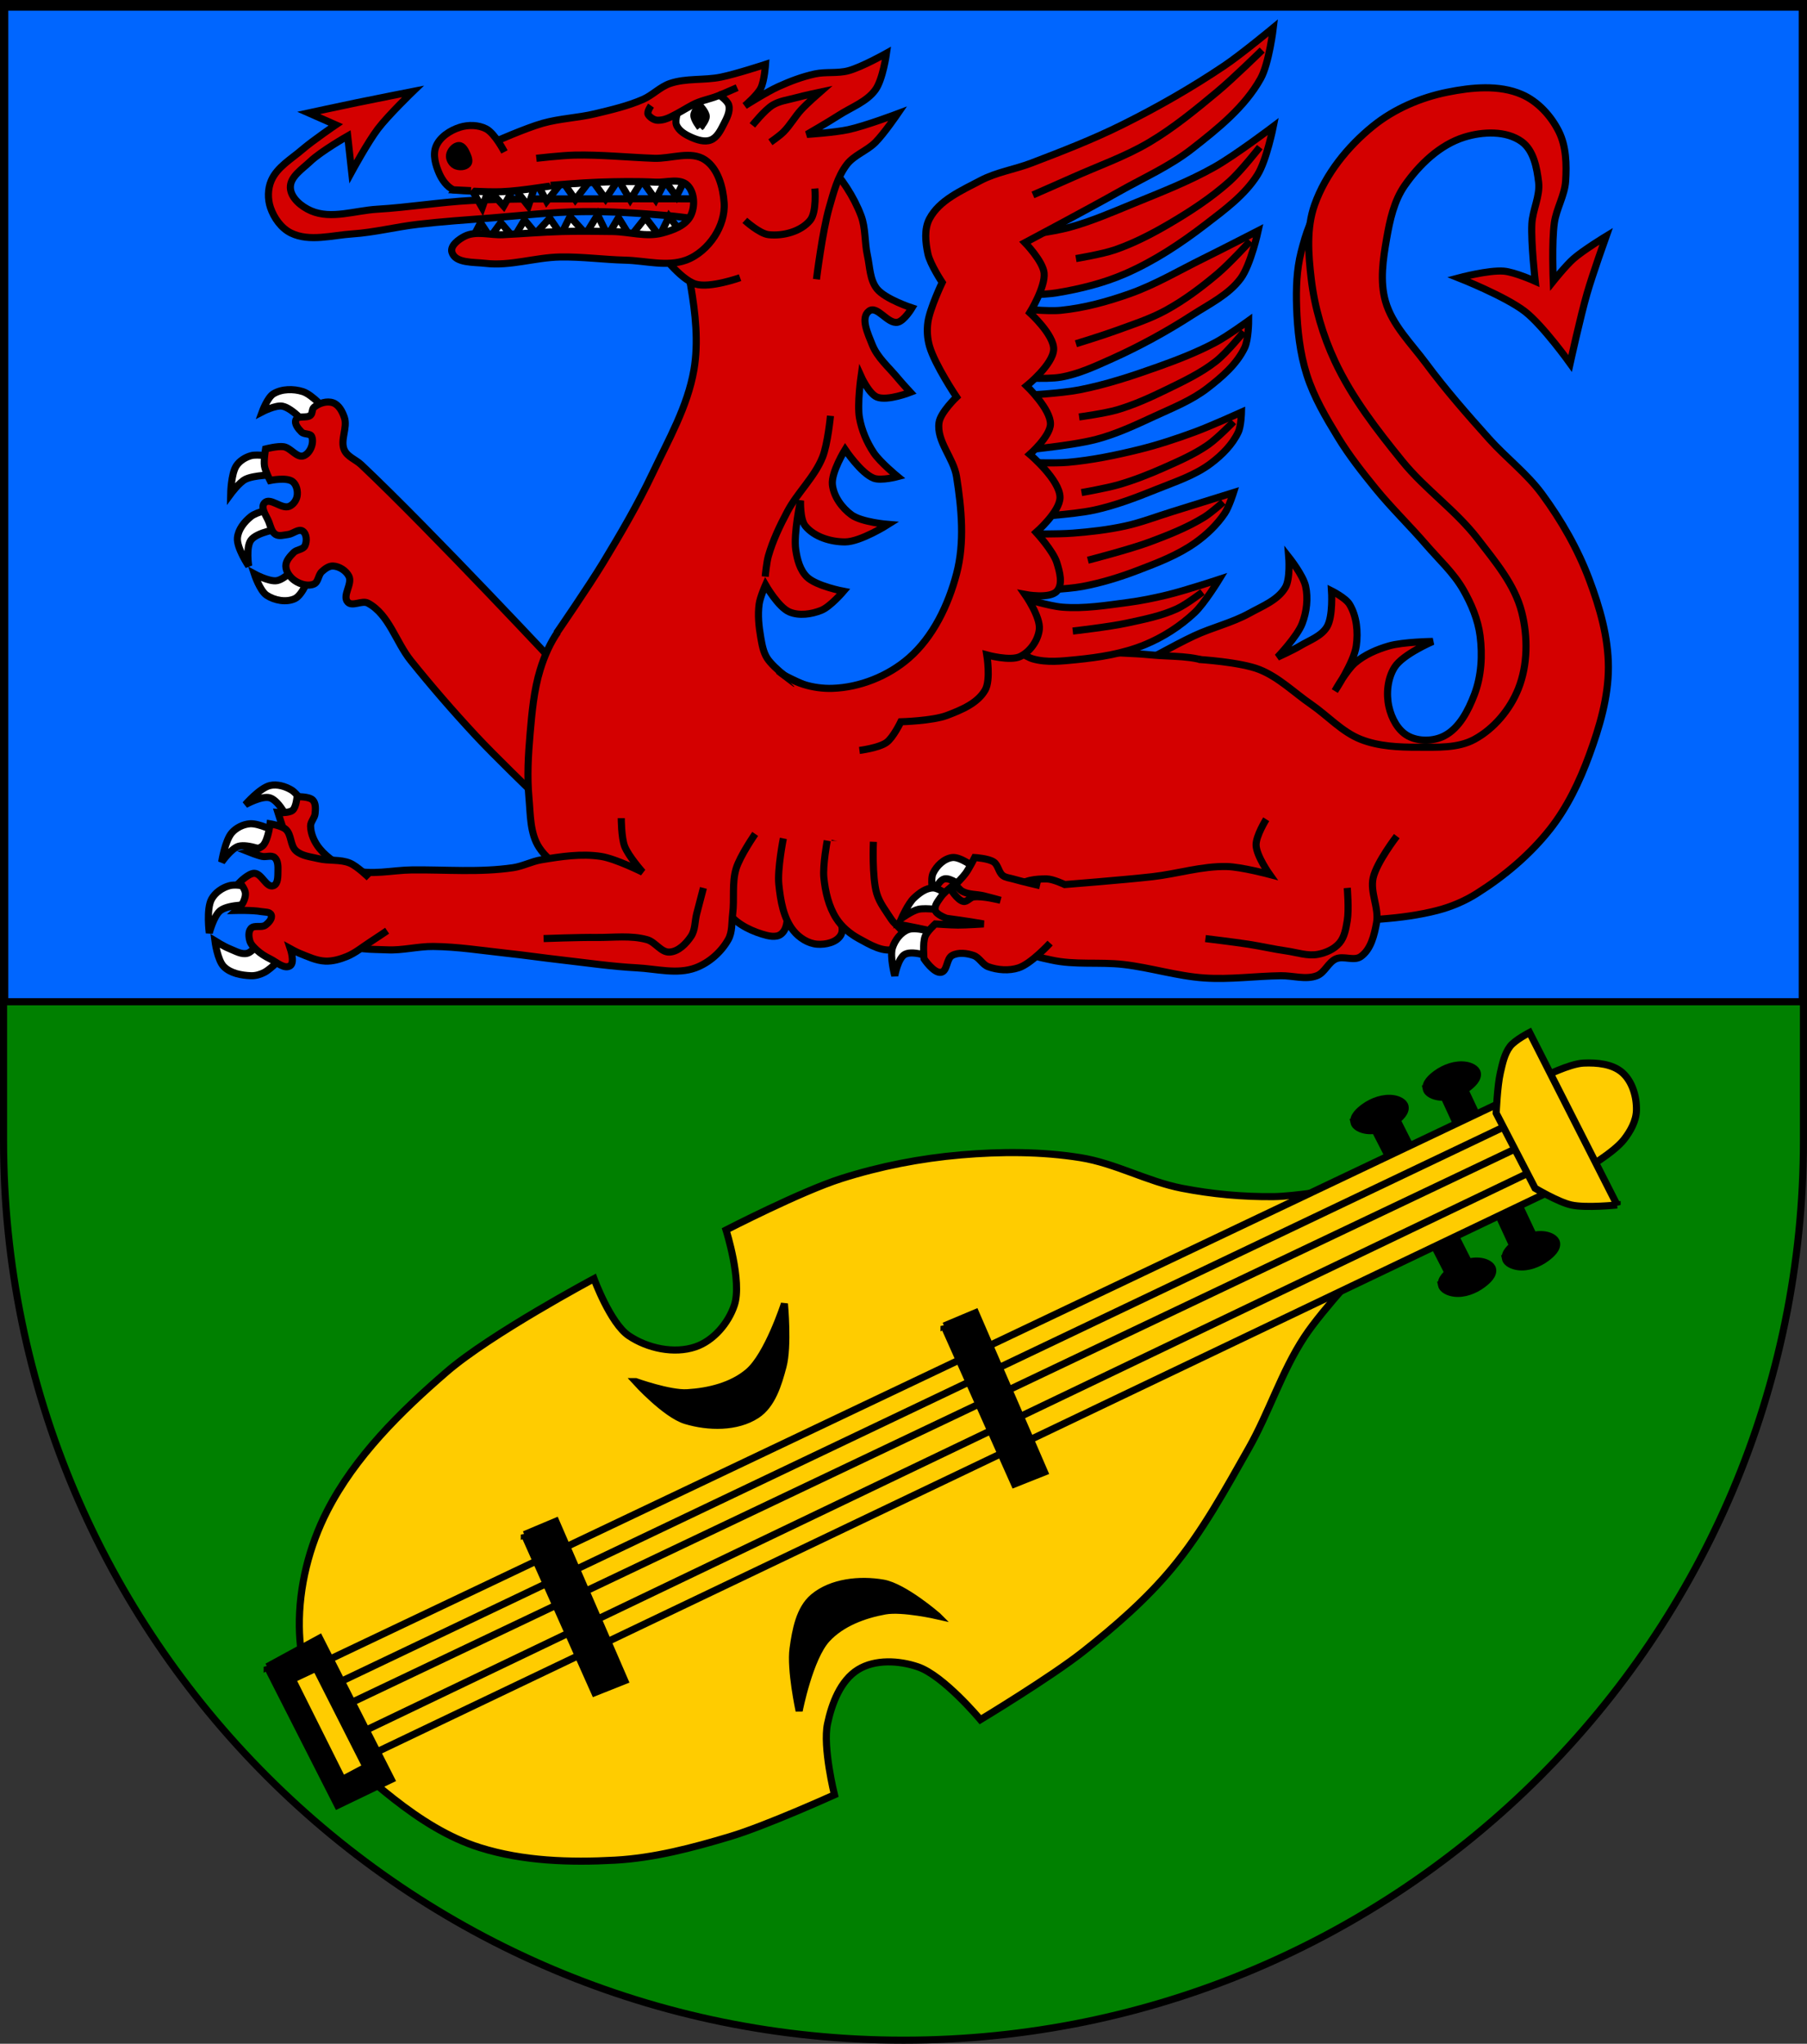
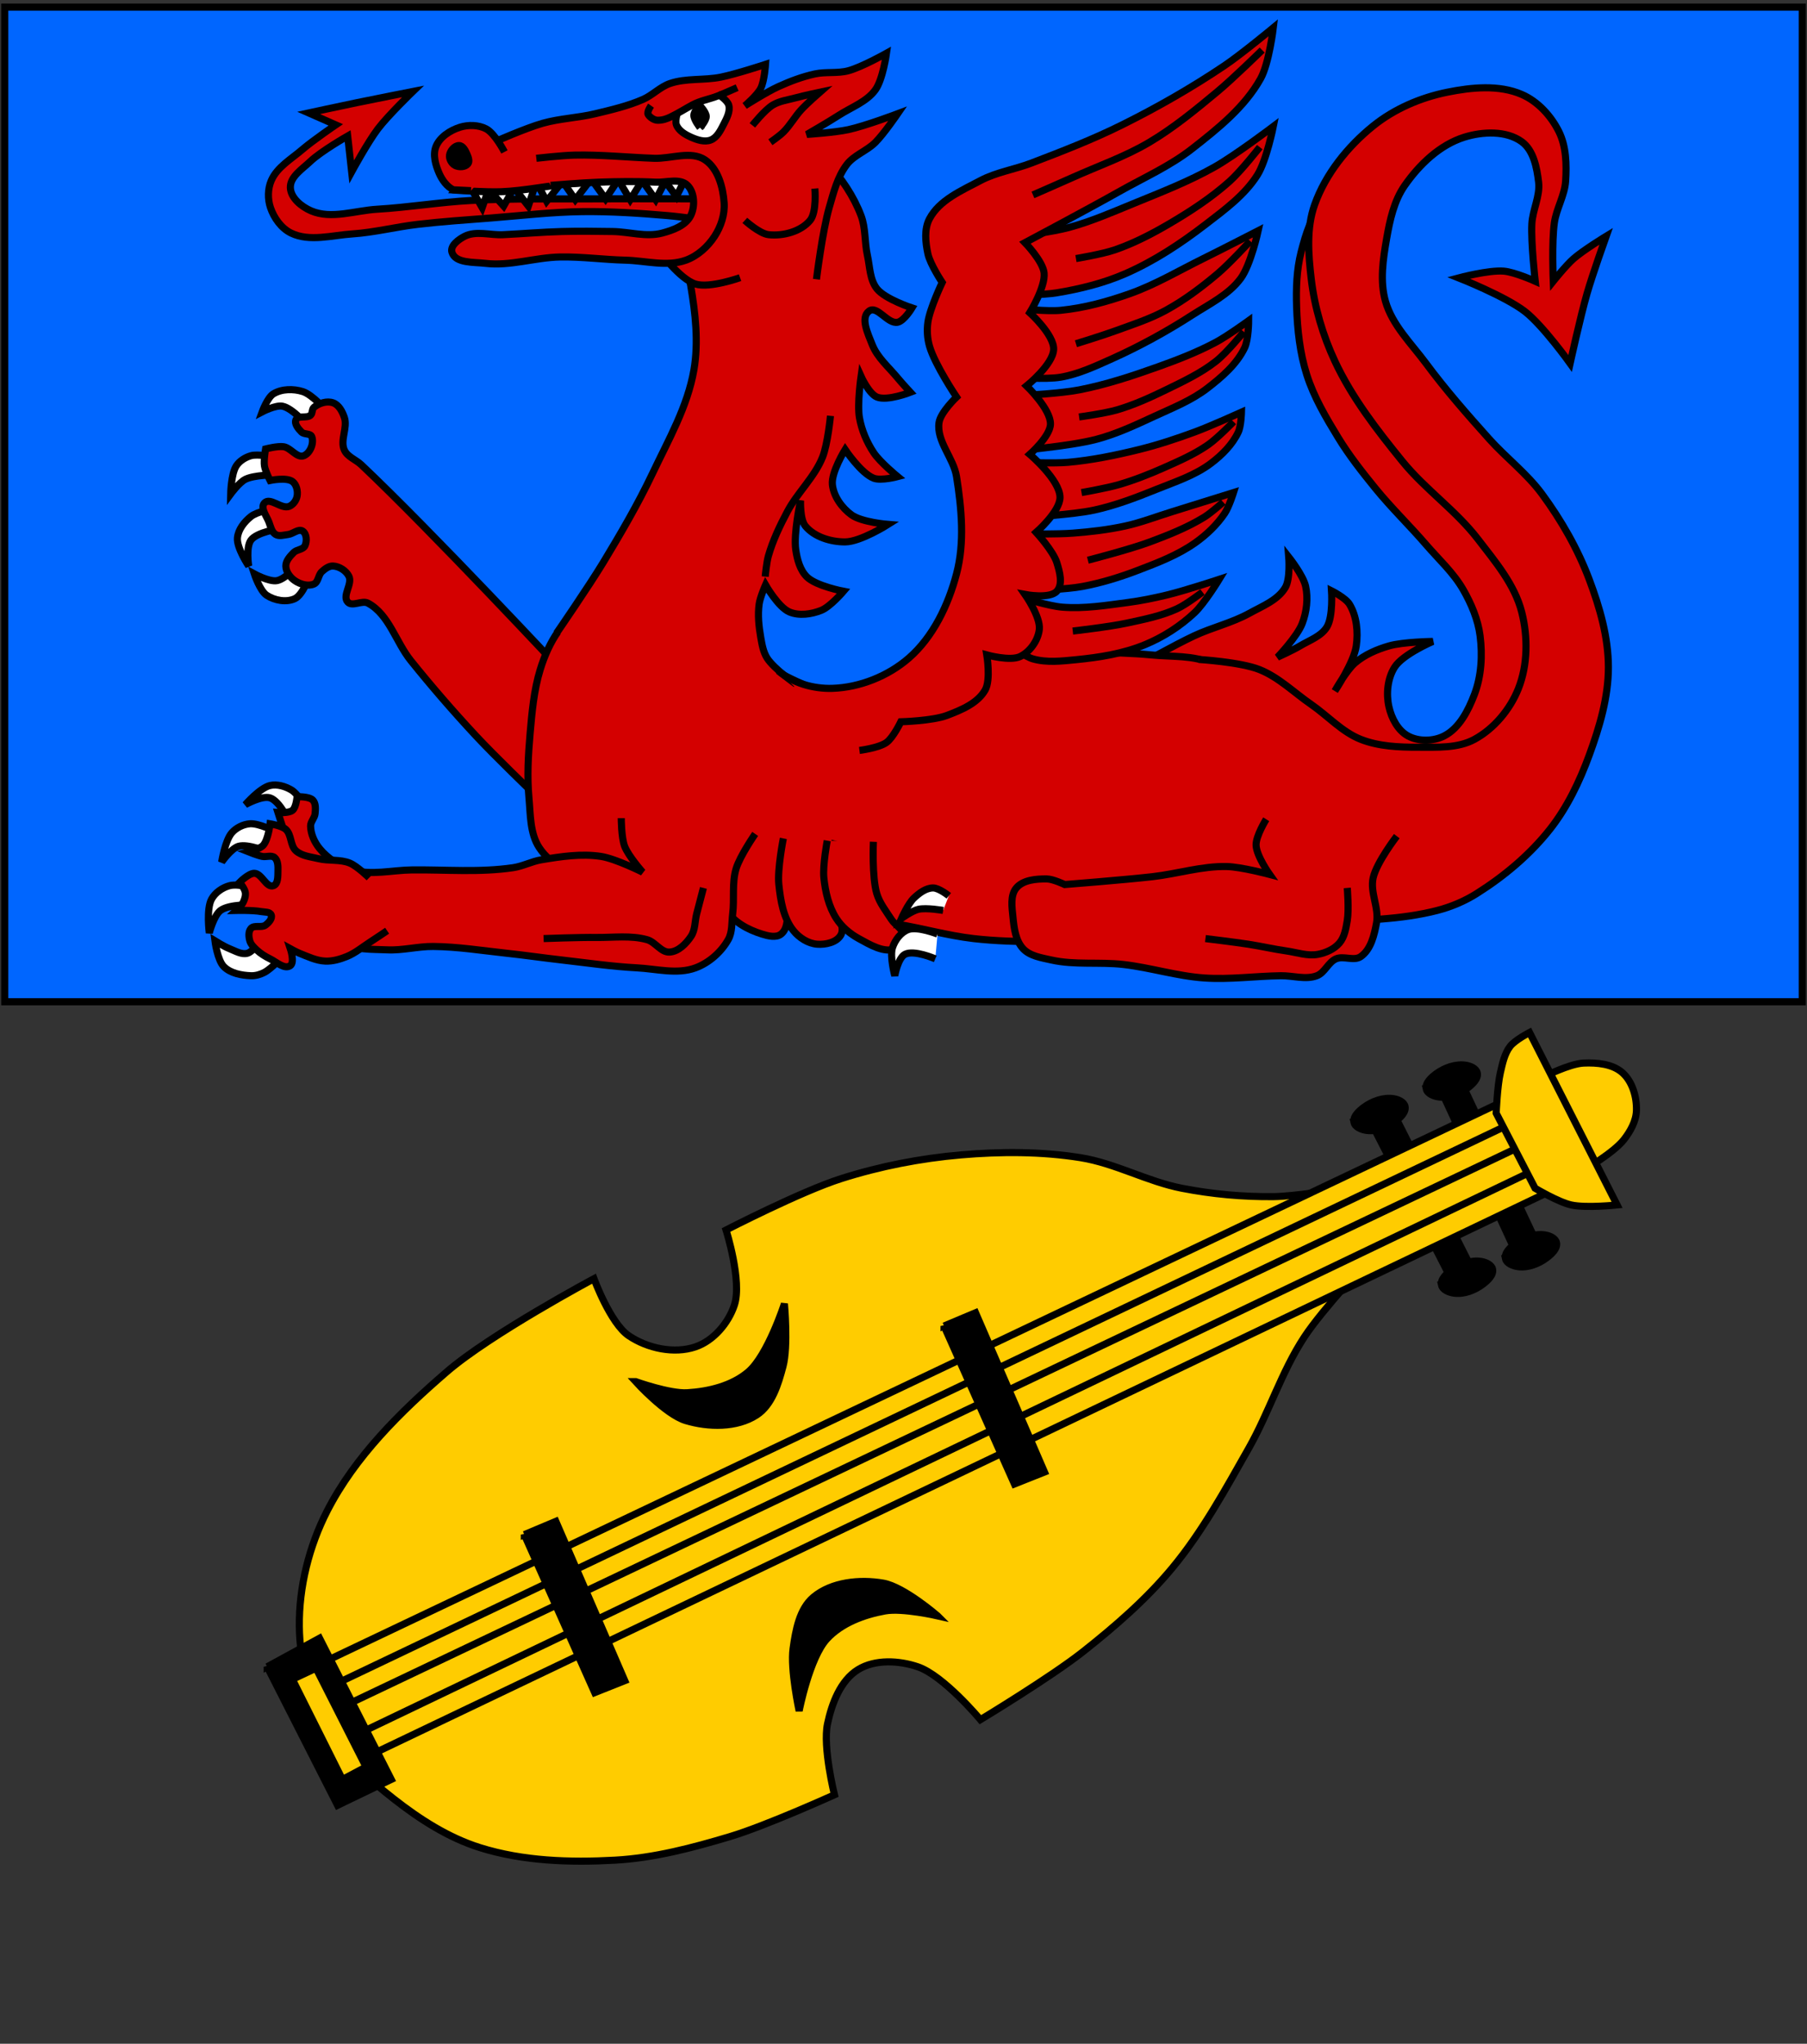
<svg xmlns="http://www.w3.org/2000/svg" xmlns:ns1="http://www.inkscape.org/namespaces/inkscape" xmlns:ns2="http://sodipodi.sourceforge.net/DTD/sodipodi-0.dtd" width="763" height="863" id="svg2" version="1.1" ns1:version="0.47 r22583" ns2:docname="Wappen_Baronie_Leihenbutt.svg">
  <rect width="100%" height="100%" fill="#333333" stroke="none" />
  <defs id="defs4">
    <ns1:perspective ns2:type="inkscape:persp3d" ns1:vp_x="0 : 526.18109 : 1" ns1:vp_y="0 : 1000 : 0" ns1:vp_z="744.09448 : 526.18109 : 1" ns1:persp3d-origin="372.04724 : 350.78739 : 1" id="perspective10" />
    <ns1:perspective id="perspective2828" ns1:persp3d-origin="0.5 : 0.33333333 : 1" ns1:vp_z="1 : 0.5 : 1" ns1:vp_y="0 : 1000 : 0" ns1:vp_x="0 : 0.5 : 1" ns2:type="inkscape:persp3d" />
    <ns1:perspective id="perspective2828-7" ns1:persp3d-origin="0.5 : 0.33333333 : 1" ns1:vp_z="1 : 0.5 : 1" ns1:vp_y="0 : 1000 : 0" ns1:vp_x="0 : 0.5 : 1" ns2:type="inkscape:persp3d" />
    <ns1:perspective id="perspective3640" ns1:persp3d-origin="0.5 : 0.33333333 : 1" ns1:vp_z="1 : 0.5 : 1" ns1:vp_y="0 : 1000 : 0" ns1:vp_x="0 : 0.5 : 1" ns2:type="inkscape:persp3d" />
    <ns1:perspective id="perspective3670" ns1:persp3d-origin="0.5 : 0.33333333 : 1" ns1:vp_z="1 : 0.5 : 1" ns1:vp_y="0 : 1000 : 0" ns1:vp_x="0 : 0.5 : 1" ns2:type="inkscape:persp3d" />
    <ns1:perspective id="perspective3693" ns1:persp3d-origin="0.5 : 0.33333333 : 1" ns1:vp_z="1 : 0.5 : 1" ns1:vp_y="0 : 1000 : 0" ns1:vp_x="0 : 0.5 : 1" ns2:type="inkscape:persp3d" />
    <ns1:perspective id="perspective3720" ns1:persp3d-origin="0.5 : 0.33333333 : 1" ns1:vp_z="1 : 0.5 : 1" ns1:vp_y="0 : 1000 : 0" ns1:vp_x="0 : 0.5 : 1" ns2:type="inkscape:persp3d" />
    <ns1:perspective id="perspective3747" ns1:persp3d-origin="0.5 : 0.33333333 : 1" ns1:vp_z="1 : 0.5 : 1" ns1:vp_y="0 : 1000 : 0" ns1:vp_x="0 : 0.5 : 1" ns2:type="inkscape:persp3d" />
    <ns1:perspective id="perspective3763" ns1:persp3d-origin="0.5 : 0.33333333 : 1" ns1:vp_z="1 : 0.5 : 1" ns1:vp_y="0 : 1000 : 0" ns1:vp_x="0 : 0.5 : 1" ns2:type="inkscape:persp3d" />
    <ns1:perspective id="perspective3792" ns1:persp3d-origin="0.5 : 0.33333333 : 1" ns1:vp_z="1 : 0.5 : 1" ns1:vp_y="0 : 1000 : 0" ns1:vp_x="0 : 0.5 : 1" ns2:type="inkscape:persp3d" />
    <ns1:perspective id="perspective3814" ns1:persp3d-origin="0.5 : 0.33333333 : 1" ns1:vp_z="1 : 0.5 : 1" ns1:vp_y="0 : 1000 : 0" ns1:vp_x="0 : 0.5 : 1" ns2:type="inkscape:persp3d" />
    <ns1:perspective id="perspective3841" ns1:persp3d-origin="0.5 : 0.33333333 : 1" ns1:vp_z="1 : 0.5 : 1" ns1:vp_y="0 : 1000 : 0" ns1:vp_x="0 : 0.5 : 1" ns2:type="inkscape:persp3d" />
    <ns1:perspective id="perspective3841-5" ns1:persp3d-origin="0.5 : 0.33333333 : 1" ns1:vp_z="1 : 0.5 : 1" ns1:vp_y="0 : 1000 : 0" ns1:vp_x="0 : 0.5 : 1" ns2:type="inkscape:persp3d" />
    <ns1:perspective id="perspective3872" ns1:persp3d-origin="0.5 : 0.33333333 : 1" ns1:vp_z="1 : 0.5 : 1" ns1:vp_y="0 : 1000 : 0" ns1:vp_x="0 : 0.5 : 1" ns2:type="inkscape:persp3d" />
    <ns1:perspective id="perspective3898" ns1:persp3d-origin="0.5 : 0.33333333 : 1" ns1:vp_z="1 : 0.5 : 1" ns1:vp_y="0 : 1000 : 0" ns1:vp_x="0 : 0.5 : 1" ns2:type="inkscape:persp3d" />
    <ns1:perspective id="perspective3920" ns1:persp3d-origin="0.5 : 0.33333333 : 1" ns1:vp_z="1 : 0.5 : 1" ns1:vp_y="0 : 1000 : 0" ns1:vp_x="0 : 0.5 : 1" ns2:type="inkscape:persp3d" />
    <ns1:perspective id="perspective2860" ns1:persp3d-origin="0.5 : 0.33333333 : 1" ns1:vp_z="1 : 0.5 : 1" ns1:vp_y="0 : 1000 : 0" ns1:vp_x="0 : 0.5 : 1" ns2:type="inkscape:persp3d" />
    <ns1:perspective id="perspective3672" ns1:persp3d-origin="0.5 : 0.33333333 : 1" ns1:vp_z="1 : 0.5 : 1" ns1:vp_y="0 : 1000 : 0" ns1:vp_x="0 : 0.5 : 1" ns2:type="inkscape:persp3d" />
    <ns1:perspective id="perspective3695" ns1:persp3d-origin="0.5 : 0.33333333 : 1" ns1:vp_z="1 : 0.5 : 1" ns1:vp_y="0 : 1000 : 0" ns1:vp_x="0 : 0.5 : 1" ns2:type="inkscape:persp3d" />
    <ns1:perspective id="perspective3261" ns1:persp3d-origin="0.5 : 0.33333333 : 1" ns1:vp_z="1 : 0.5 : 1" ns1:vp_y="0 : 1000 : 0" ns1:vp_x="0 : 0.5 : 1" ns2:type="inkscape:persp3d" />
    <ns1:perspective id="perspective2828-1" ns1:persp3d-origin="0.5 : 0.33333333 : 1" ns1:vp_z="1 : 0.5 : 1" ns1:vp_y="0 : 1000 : 0" ns1:vp_x="0 : 0.5 : 1" ns2:type="inkscape:persp3d" />
    <ns1:perspective id="perspective3652" ns1:persp3d-origin="0.5 : 0.33333333 : 1" ns1:vp_z="1 : 0.5 : 1" ns1:vp_y="0 : 1000 : 0" ns1:vp_x="0 : 0.5 : 1" ns2:type="inkscape:persp3d" />
    <ns1:perspective id="perspective3652-2" ns1:persp3d-origin="0.5 : 0.33333333 : 1" ns1:vp_z="1 : 0.5 : 1" ns1:vp_y="0 : 1000 : 0" ns1:vp_x="0 : 0.5 : 1" ns2:type="inkscape:persp3d" />
    <ns1:perspective id="perspective3652-5" ns1:persp3d-origin="0.5 : 0.33333333 : 1" ns1:vp_z="1 : 0.5 : 1" ns1:vp_y="0 : 1000 : 0" ns1:vp_x="0 : 0.5 : 1" ns2:type="inkscape:persp3d" />
    <ns1:perspective id="perspective3727" ns1:persp3d-origin="0.5 : 0.33333333 : 1" ns1:vp_z="1 : 0.5 : 1" ns1:vp_y="0 : 1000 : 0" ns1:vp_x="0 : 0.5 : 1" ns2:type="inkscape:persp3d" />
    <ns1:perspective id="perspective3843" ns1:persp3d-origin="0.5 : 0.33333333 : 1" ns1:vp_z="1 : 0.5 : 1" ns1:vp_y="0 : 1000 : 0" ns1:vp_x="0 : 0.5 : 1" ns2:type="inkscape:persp3d" />
    <ns1:perspective id="perspective3970" ns1:persp3d-origin="0.5 : 0.33333333 : 1" ns1:vp_z="1 : 0.5 : 1" ns1:vp_y="0 : 1000 : 0" ns1:vp_x="0 : 0.5 : 1" ns2:type="inkscape:persp3d" />
    <ns1:perspective id="perspective4007" ns1:persp3d-origin="0.5 : 0.33333333 : 1" ns1:vp_z="1 : 0.5 : 1" ns1:vp_y="0 : 1000 : 0" ns1:vp_x="0 : 0.5 : 1" ns2:type="inkscape:persp3d" />
    <ns1:perspective id="perspective4062" ns1:persp3d-origin="0.5 : 0.33333333 : 1" ns1:vp_z="1 : 0.5 : 1" ns1:vp_y="0 : 1000 : 0" ns1:vp_x="0 : 0.5 : 1" ns2:type="inkscape:persp3d" />
    <ns1:perspective id="perspective4153" ns1:persp3d-origin="0.5 : 0.33333333 : 1" ns1:vp_z="1 : 0.5 : 1" ns1:vp_y="0 : 1000 : 0" ns1:vp_x="0 : 0.5 : 1" ns2:type="inkscape:persp3d" />
    <ns1:perspective id="perspective4316" ns1:persp3d-origin="0.5 : 0.33333333 : 1" ns1:vp_z="1 : 0.5 : 1" ns1:vp_y="0 : 1000 : 0" ns1:vp_x="0 : 0.5 : 1" ns2:type="inkscape:persp3d" />
    <ns1:perspective id="perspective4316-9" ns1:persp3d-origin="0.5 : 0.33333333 : 1" ns1:vp_z="1 : 0.5 : 1" ns1:vp_y="0 : 1000 : 0" ns1:vp_x="0 : 0.5 : 1" ns2:type="inkscape:persp3d" />
    <ns1:perspective id="perspective4420" ns1:persp3d-origin="0.5 : 0.33333333 : 1" ns1:vp_z="1 : 0.5 : 1" ns1:vp_y="0 : 1000 : 0" ns1:vp_x="0 : 0.5 : 1" ns2:type="inkscape:persp3d" />
    <ns1:perspective id="perspective4571" ns1:persp3d-origin="0.5 : 0.33333333 : 1" ns1:vp_z="1 : 0.5 : 1" ns1:vp_y="0 : 1000 : 0" ns1:vp_x="0 : 0.5 : 1" ns2:type="inkscape:persp3d" />
    <ns1:perspective id="perspective4594" ns1:persp3d-origin="0.5 : 0.33333333 : 1" ns1:vp_z="1 : 0.5 : 1" ns1:vp_y="0 : 1000 : 0" ns1:vp_x="0 : 0.5 : 1" ns2:type="inkscape:persp3d" />
    <ns1:perspective id="perspective4594-4" ns1:persp3d-origin="0.5 : 0.33333333 : 1" ns1:vp_z="1 : 0.5 : 1" ns1:vp_y="0 : 1000 : 0" ns1:vp_x="0 : 0.5 : 1" ns2:type="inkscape:persp3d" />
    <ns1:perspective id="perspective8000" ns1:persp3d-origin="0.5 : 0.33333333 : 1" ns1:vp_z="1 : 0.5 : 1" ns1:vp_y="0 : 1000 : 0" ns1:vp_x="0 : 0.5 : 1" ns2:type="inkscape:persp3d" />
    <ns1:perspective id="perspective2904" ns1:persp3d-origin="372.04724 : 350.78739 : 1" ns1:vp_z="744.09448 : 526.18109 : 1" ns1:vp_y="0 : 1000 : 0" ns1:vp_x="0 : 526.18109 : 1" ns2:type="inkscape:persp3d" />
    <clipPath id="clipPath4039">
      <path id="path3988" d="M -0.138,841.445 L 595.138,841.445 L 595.138,-0.445 L -0.138,-0.445 L -0.138,841.445 z" />
    </clipPath>
    <clipPath id="clipPath4045">
      <path id="path3992" d="M 0.03,841.95 L 595.29,841.95 L 595.29,0.03 L 0.03,0.03 L 0.03,841.95 z" />
    </clipPath>
    <clipPath id="clipPath17">
      <path id="path19" d="M 0,841.89 L 595.276,841.89 L 595.276,0 L 0,0 L 0,841.89 z" />
    </clipPath>
    <clipPath id="clipPath23">
      <path id="path25" d="M 0.03,841.95 L 595.29,841.95 L 595.29,0.03 L 0.03,0.03 L 0.03,841.95 z" />
    </clipPath>
    <ns1:perspective id="perspective3288" ns1:persp3d-origin="85.40757 : 66.457692 : 1" ns1:vp_z="170.81514 : 99.686539 : 1" ns1:vp_y="0 : 1000 : 0" ns1:vp_x="0 : 99.686539 : 1" ns2:type="inkscape:persp3d" />
    <clipPath id="clipPath4039-9">
      <path id="path4041" d="M -0.138,841.445 L 595.138,841.445 L 595.138,-0.445 L -0.138,-0.445 L -0.138,841.445 z" />
    </clipPath>
    <clipPath id="clipPath4045-0">
      <path id="path4047" d="M 0.03,841.95 L 595.29,841.95 L 595.29,0.03 L 0.03,0.03 L 0.03,841.95 z" />
    </clipPath>
    <clipPath id="clipPath3255">
      <path id="path3257" d="M 0.03,841.95 L 595.29,841.95 L 595.29,0.03 L 0.03,0.03 L 0.03,841.95 z" />
    </clipPath>
    <clipPath id="clipPath3249">
      <path id="path3251" d="M -0.138,841.445 L 595.138,841.445 L 595.138,-0.445 L -0.138,-0.445 L -0.138,841.445 z" />
    </clipPath>
    <clipPath id="clipPath307">
      <path id="path309" d="M 9.827,586.634 L 68.413,586.634 L 68.413,556.931 L 9.827,556.931 L 9.827,586.634 z" />
    </clipPath>
    <clipPath id="clipPath313">
      <path id="path315" d="M -0.429,595.138 L 1133.429,595.138 L 1133.429,-0.138 L -0.429,-0.138 L -0.429,595.138 z" />
    </clipPath>
    <clipPath id="clipPath319">
      <path id="path321" d="M 0.015,595.29 L 1133.865,595.29 L 1133.865,0 L 0.015,0 L 0.015,595.29 z" />
    </clipPath>
    <clipPath id="clipPath327">
      <path id="path329" d="M 0.015,0 L 1133.865,0 L 1133.865,595.29 L 0.015,595.29 L 0.015,0 z" />
    </clipPath>
    <clipPath id="clipPath335">
-       <path id="path337" d="M 9.827,586.634 L 68.413,586.634 L 68.413,556.931 L 9.827,556.931 L 9.827,586.634 z" />
-     </clipPath>
+       </clipPath>
    <clipPath id="clipPath341">
      <path id="path343" d="M -0.429,595.138 L 1133.429,595.138 L 1133.429,-0.138 L -0.429,-0.138 L -0.429,595.138 z" />
    </clipPath>
    <clipPath id="clipPath347">
      <path id="path349" d="M 0.015,595.29 L 1133.865,595.29 L 1133.865,0 L 0.015,0 L 0.015,595.29 z" />
    </clipPath>
    <clipPath id="clipPath357">
      <path id="path359" d="M -0.313,-19.242 L 34.199,-19.242 L 34.199,1.325 L -0.313,1.325 L -0.313,-19.242 z" />
    </clipPath>
    <clipPath id="clipPath365">
      <path id="path367" d="M 0,1 L 0,-0.325 L 1,-0.325 L 1,1" />
    </clipPath>
    <clipPath id="clipPath371">
      <path id="path373" d="M -0.015,1.026 L 1.769,1.026 L 1.769,0 L -0.015,0 L -0.015,1.026 z" />
    </clipPath>
    <clipPath id="clipPath377">
      <path id="path379" d="M -0.327,1.32 L 34.186,1.32 L 34.186,-19.247 L -0.327,-19.247 L -0.327,1.32 z" />
    </clipPath>
    <clipPath id="clipPath383">
      <path id="path385" d="M -0.313,1.325 L 34.2,1.325 L 34.2,-19.242 L -0.313,-19.242 L -0.313,1.325 z" />
    </clipPath>
    <ns1:perspective id="perspective3700" ns1:persp3d-origin="309.68149 : 216.09153 : 1" ns1:vp_z="619.36298 : 324.1373 : 1" ns1:vp_y="0 : 1000 : 0" ns1:vp_x="0 : 324.1373 : 1" ns2:type="inkscape:persp3d" />
    <ns1:perspective id="perspective3492" ns1:persp3d-origin="0.5 : 0.33333333 : 1" ns1:vp_z="1 : 0.5 : 1" ns1:vp_y="0 : 1000 : 0" ns1:vp_x="0 : 0.5 : 1" ns2:type="inkscape:persp3d" />
    <ns1:perspective id="perspective4343" ns1:persp3d-origin="0.5 : 0.33333333 : 1" ns1:vp_z="1 : 0.5 : 1" ns1:vp_y="0 : 1000 : 0" ns1:vp_x="0 : 0.5 : 1" ns2:type="inkscape:persp3d" />
  </defs>
  <ns2:namedview id="base" pagecolor="#ffffff" bordercolor="#666666" borderopacity="1.0" ns1:pageopacity="0.0" ns1:pageshadow="2" ns1:zoom="0.7" ns1:cx="355.45186" ns1:cy="463.6414" ns1:document-units="px" ns1:current-layer="layer1" showgrid="true" ns1:window-width="1186" ns1:window-height="998" ns1:window-x="-4" ns1:window-y="-4" ns1:window-maximized="1" showguides="true" ns1:guide-bbox="true">
    <ns1:grid type="xygrid" id="grid2816" empspacing="5" visible="true" enabled="true" snapvisiblegridlinesonly="true" />
  </ns2:namedview>
  <g ns1:label="Ebene 1" ns1:groupmode="layer" id="layer1" transform="translate(-1.644,-192.036)">
-     <path style="fill:#008000;fill-opacity:1;stroke:#000000;stroke-width:3;stroke-miterlimit:4;stroke-opacity:1;stroke-dasharray:none" d="m 3.144,193.536 0,480 c 0,209.868 170.132,380 380,380 209.868,0 380,-170.132 380,-380 l 0,-480 -760,0 z" id="path2850" />
    <rect style="fill:#0066ff;fill-opacity:1;stroke:#000000;stroke-width:3;stroke-miterlimit:4;stroke-opacity:1;stroke-dasharray:none" id="rect2870" width="759.001" height="420.001" x="3.643" y="195.036" />
    <path d="m -981.213,577.587 60.422,-0.338 c 2.625,4.266 2.446,9.785 -2.025,13.165 l -56.034,0.338 c -6.307,-4.94 -4.944,-9.113 -2.363,-13.165 z" id="path3507" style="fill:#ffffff;fill-rule:evenodd;stroke:none" />
    <path d="m -1074.041,588.726 c 14.442,2.754 40.421,6.007 17.89,-46.583 -11.697,-34.876 10.797,-45.666 33.945,-45.189 30.919,0.647 45.547,49.822 50.107,53.628 -11.599,-41.599 6.942,-59.921 17.89,-92.153 5.322,26.442 36.621,29.93 18.566,94.516 9.521,-17.924 15.275,-35.066 24.53,-45.592 10.778,-12.259 23.099,-17.833 37.243,-15.506 45.705,12.806 15.425,59.546 17.654,78.934 4.416,15.309 19.974,16.973 29.266,7.481 -0.676,24.424 -22.256,32.035 -30.855,29.533 -44.048,-12.816 -18.62,-51.88 -42.395,-62.276 -17.137,-1.796 -22.191,11.944 -27.004,25.992 l -51.984,0.338 c -12.631,-35.134 -38.778,-23.233 -36.456,-8.101 7.031,36.591 -34.971,66.114 -58.397,24.979 z" id="path3509" style="fill:#ffffff;fill-rule:evenodd;stroke:none" />
    <path d="m -953.534,702.145 c 4.019,-10.419 14.265,-23.849 9.913,-38.441 -0.6,-2.011 1.625,-4.739 0.551,-7.467 l 13.84,4.388 c -6.647,-14.21 -14.012,-28.022 -12.827,-46.583 5.722,12.868 12.436,17.472 21.191,21.592 9.586,4.511 23.287,6.085 28.362,13.128 5.653,7.845 9.631,17.929 -1.197,26.239 -3.726,2.86 1.183,2.883 0.252,4.19 22.248,-0.143 29.578,-19.255 24.979,-37.131 -10.755,-22.924 -47.608,-14.07 -62.11,-46.245 l -42.194,1.013 c -4.966,25.839 -48.411,24.479 -61.435,48.27 -9.838,24.332 3.152,43.362 28.017,36.118 -9.839,-5.694 -23.926,-20.007 -4.726,-35.781 13.899,-5.403 25.558,-5.881 33.18,-11.845 8.326,-6.516 10.004,-15.823 15.766,-24.948 -4.002,15.035 -0.402,32.864 -11.814,47.258 l 11.139,0 c -7.113,7.214 -6.832,15.798 -3.131,25.015 2.742,6.829 8.375,10.63 12.245,21.23 z" id="path3511" style="fill:#ffffff;fill-rule:evenodd;stroke:none" />
    <g transform="matrix(1.162,0,0,1.163,-87.357,0.329)" id="g3223" style="stroke:#000000;stroke-width:2.58;stroke-miterlimit:4;stroke-opacity:1;stroke-dasharray:none">
      <path ns2:nodetypes="ccccc" id="path3198" d="m 600.092,560.377 27.274,59.094 8.081,-2.525 -28.789,-61.114 -6.566,4.546 z" style="fill:#000000;stroke:#000000;stroke-width:2.58;stroke-linecap:butt;stroke-linejoin:miter;stroke-miterlimit:4;stroke-opacity:1;stroke-dasharray:none" />
      <path ns2:nodetypes="caaaaa" id="path3154" d="m 637.406,555.872 c 0,0 9.488,-4.826 14.647,-5.051 4.855,-0.211 10.523,0.293 14.142,3.536 3.61,3.235 5.172,8.791 5.051,13.637 -0.097,3.845 -2.177,7.576 -4.546,10.607 -3.774,4.829 -14.647,11.112 -14.647,11.112" style="fill:#ffcc00;stroke:#000000;stroke-width:2.58;stroke-linecap:butt;stroke-linejoin:miter;stroke-miterlimit:4;stroke-opacity:1;stroke-dasharray:none" />
      <path ns2:nodetypes="caaaaaa" id="path3156-4" d="m 594.861,560.213 c -0.462,-2.139 1.835,-4.195 3.597,-5.493 3.031,-2.233 7.143,-3.715 10.858,-3.106 1.636,0.268 3.777,1.195 4.096,2.822 0.422,2.148 -1.849,4.177 -3.597,5.493 -2.888,2.174 -6.779,3.679 -10.362,3.199 -1.797,-0.241 -4.21,-1.143 -4.593,-2.915 z" style="fill:#000000;stroke:#000000;stroke-width:2.58;stroke-linecap:butt;stroke-linejoin:miter;stroke-miterlimit:4;stroke-opacity:1;stroke-dasharray:none" />
      <path ns2:nodetypes="ccccc" id="path3200" d="m 574.858,572.499 7.576,-4.546 30.305,60.104 -7.071,4.546 -30.81,-60.104 z" style="fill:#000000;stroke:#000000;stroke-width:2.58;stroke-linecap:butt;stroke-linejoin:miter;stroke-miterlimit:4;stroke-opacity:1;stroke-dasharray:none" />
      <path ns2:nodetypes="caaaaaa" id="path3156-45" d="m 623.65,621.832 c -0.462,-2.139 1.835,-4.195 3.597,-5.493 3.031,-2.233 7.143,-3.715 10.858,-3.106 1.636,0.268 3.777,1.195 4.096,2.822 0.422,2.148 -1.849,4.177 -3.597,5.493 -2.888,2.174 -6.779,3.679 -10.362,3.199 -1.797,-0.241 -4.21,-1.143 -4.593,-2.915 z" style="fill:#000000;stroke:#000000;stroke-width:2.58;stroke-linecap:butt;stroke-linejoin:miter;stroke-miterlimit:4;stroke-opacity:1;stroke-dasharray:none" />
      <path ns2:nodetypes="caaacaaacaaaaaccaaaacaaacaaaaa" id="path3061" d="m 194.959,791.743 c -6.086,-10.961 -9.461,-23.829 -9.596,-36.365 -0.155,-14.373 3.549,-29.128 10.102,-41.921 10.123,-19.764 26.627,-35.998 43.437,-50.508 15.982,-13.795 53.538,-33.84 53.538,-33.84 0,0 5.928,16.182 12.627,20.708 6.788,4.587 16.486,6.675 24.244,4.041 6.542,-2.221 11.968,-8.594 14.142,-15.152 2.879,-8.683 -3.03,-27.274 -3.03,-27.274 0,0 27.338,-14.061 41.921,-18.688 14.068,-4.464 28.732,-7.319 43.437,-8.586 14.429,-1.243 29.134,-1.268 43.437,1.01 12.676,2.019 24.269,8.666 36.871,11.112 10.953,2.126 22.178,3.156 33.335,3.03 7.455,-0.084 22.223,-2.525 22.223,-2.525 l 12.627,25.254 c 0,0 -16.983,17.995 -23.739,28.284 -8.264,12.588 -12.769,27.311 -20.203,40.406 -8.485,14.946 -16.795,30.218 -27.779,43.437 -9.439,11.36 -20.739,21.144 -32.325,30.305 -11.721,9.267 -37.376,24.749 -37.376,24.749 0,0 -13.339,-16.004 -22.728,-19.193 -6.862,-2.331 -15.547,-2.789 -21.718,1.01 -6.42,3.952 -9.555,12.322 -11.112,19.698 -1.781,8.442 2.525,25.759 2.525,25.759 0,0 -24.854,11.247 -37.881,15.152 -13.663,4.096 -27.679,7.806 -41.921,8.586 -16.376,0.898 -33.34,0.352 -48.992,-4.546 -11.44,-3.579 -21.879,-10.286 -31.315,-17.678 -9.47,-7.418 -18.909,-15.747 -24.749,-26.264 z" style="fill:#ffcc00;stroke:#000000;stroke-width:2.58;stroke-linecap:butt;stroke-linejoin:miter;stroke-miterlimit:4;stroke-opacity:1;stroke-dasharray:none" />
      <path ns2:nodetypes="caacaaac" id="path3063" d="m 307.591,666.484 c 0,0 12.325,4.409 18.688,4.041 7.813,-0.452 16.267,-2.5 22.223,-7.576 7.108,-6.057 13.132,-24.749 13.132,-24.749 0,0 1.441,15.405 -0.505,22.728 -1.722,6.48 -3.973,14.027 -9.596,17.678 -7.224,4.69 -17.509,4.495 -25.759,2.02 -7.355,-2.206 -18.183,-14.142 -18.183,-14.142 z" style="fill:#000000;stroke:#000000;stroke-width:2.58;stroke-linecap:butt;stroke-linejoin:miter;stroke-miterlimit:4;stroke-opacity:1;stroke-dasharray:none" />
      <path ns2:nodetypes="caacaaac" id="path3063-1" d="m 417.274,751.519 c 0,0 -12.763,-2.91 -19.036,-1.787 -7.704,1.379 -15.853,4.419 -21.163,10.168 -6.336,6.861 -10.092,26.136 -10.092,26.136 0,0 -3.265,-15.123 -2.205,-22.627 0.938,-6.639 2.275,-14.4 7.423,-18.695 6.614,-5.517 16.85,-6.547 25.335,-5.073 7.565,1.314 19.737,11.877 19.737,11.877 z" style="fill:#000000;stroke:#000000;stroke-width:2.58;stroke-linecap:butt;stroke-linejoin:miter;stroke-miterlimit:4;stroke-opacity:1;stroke-dasharray:none" />
      <path id="path3144" d="M 196.01,767.479 621.284,565.448 637.952,598.278 211.668,801.824" style="fill:#ffcc00;stroke:#000000;stroke-width:2.58;stroke-linecap:butt;stroke-linejoin:miter;stroke-miterlimit:4;stroke-opacity:1;stroke-dasharray:none" />
      <path id="path3146" d="M 200.051,775.56 629.366,571.004" style="fill:none;stroke:#000000;stroke-width:2.58;stroke-linecap:butt;stroke-linejoin:miter;stroke-miterlimit:4;stroke-opacity:1;stroke-dasharray:none" />
      <path id="path3148" d="M 205.102,782.631 635.427,578.075" style="fill:none;stroke:#000000;stroke-width:2.58;stroke-linecap:butt;stroke-linejoin:miter;stroke-miterlimit:4;stroke-opacity:1;stroke-dasharray:none" />
      <path id="path3150" d="M 209.142,793.238 640.477,586.662" style="fill:none;stroke:#000000;stroke-width:2.58;stroke-linecap:butt;stroke-linejoin:miter;stroke-miterlimit:4;stroke-opacity:1;stroke-dasharray:none" />
-       <path ns2:nodetypes="caccaacc" id="path3152" d="m 664.216,602.339 c 0,0 -11.241,1.192 -16.668,0 -4.709,-1.034 -13.132,-6.061 -13.132,-6.061 l -14.142,-27.274 c 0,0 0.406,-9.866 1.515,-14.647 0.771,-3.321 1.468,-6.886 3.536,-9.596 1.757,-2.303 7.071,-5.051 7.071,-5.051 l 31.82,62.629 z" style="fill:#ffcc00;stroke:#000000;stroke-width:2.58;stroke-linecap:butt;stroke-linejoin:miter;stroke-miterlimit:4;stroke-opacity:1;stroke-dasharray:none" />
+       <path ns2:nodetypes="caccaacc" id="path3152" d="m 664.216,602.339 c 0,0 -11.241,1.192 -16.668,0 -4.709,-1.034 -13.132,-6.061 -13.132,-6.061 l -14.142,-27.274 c 0,0 0.406,-9.866 1.515,-14.647 0.771,-3.321 1.468,-6.886 3.536,-9.596 1.757,-2.303 7.071,-5.051 7.071,-5.051 z" style="fill:#ffcc00;stroke:#000000;stroke-width:2.58;stroke-linecap:butt;stroke-linejoin:miter;stroke-miterlimit:4;stroke-opacity:1;stroke-dasharray:none" />
      <path ns2:nodetypes="caaaaaa" id="path3156" d="m 568.611,572.359 c -0.462,-2.139 1.835,-4.195 3.597,-5.493 3.031,-2.233 7.143,-3.715 10.858,-3.106 1.636,0.268 3.777,1.195 4.096,2.822 0.422,2.148 -1.849,4.177 -3.597,5.493 -2.888,2.174 -6.779,3.679 -10.362,3.199 -1.797,-0.241 -4.21,-1.143 -4.593,-2.915 z" style="fill:#000000;stroke:#000000;stroke-width:2.58;stroke-linecap:butt;stroke-linejoin:miter;stroke-miterlimit:4;stroke-opacity:1;stroke-dasharray:none" />
      <path ns2:nodetypes="caaaaaa" id="path3156-8" d="m 600.416,631.449 c -0.462,-2.139 1.835,-4.195 3.597,-5.493 3.031,-2.233 7.143,-3.715 10.858,-3.106 1.636,0.268 3.777,1.195 4.096,2.822 0.422,2.148 -1.849,4.177 -3.597,5.493 -2.888,2.174 -6.779,3.679 -10.362,3.199 -1.797,-0.241 -4.21,-1.143 -4.593,-2.915 z" style="fill:#000000;stroke:#000000;stroke-width:2.58;stroke-linecap:butt;stroke-linejoin:miter;stroke-miterlimit:4;stroke-opacity:1;stroke-dasharray:none" />
      <path ns2:nodetypes="ccccc" id="path3087-7" d="m 419.638,646.286 11.453,-4.813 25.04,57.835 -10.916,4.342 -25.577,-57.365 z" style="fill:#000000;stroke:#000000;stroke-width:2.58;stroke-linecap:butt;stroke-linejoin:miter;stroke-miterlimit:4;stroke-opacity:1;stroke-dasharray:none" />
      <path ns2:nodetypes="ccccc" id="path3087-7-4" d="m 267.121,722.031 11.453,-4.813 25.04,57.835 -10.916,4.342 -25.577,-57.365 z" style="fill:#000000;stroke:#000000;stroke-width:2.58;stroke-linecap:butt;stroke-linejoin:miter;stroke-miterlimit:4;stroke-opacity:1;stroke-dasharray:none" />
      <path ns2:nodetypes="ccccc" id="path3087-7-9" d="m 173.682,770.013 19.029,-10.369 26.05,51.269 -19.502,9.393 -25.577,-50.294 z" style="fill:#000000;stroke:#000000;stroke-width:2.58;stroke-linecap:butt;stroke-linejoin:miter;stroke-miterlimit:4;stroke-opacity:1;stroke-dasharray:none" />
      <path ns2:nodetypes="ccccc" id="path3142" d="m 182.838,774.57 8.586,-4.041 18.183,35.86 -8.586,4.546 -18.183,-36.365 z" style="fill:#ffcc00;stroke:#000000;stroke-width:2.58;stroke-linecap:butt;stroke-linejoin:miter;stroke-miterlimit:4;stroke-opacity:1;stroke-dasharray:none" />
    </g>
    <g transform="matrix(0.941,0,0,0.941,51.995,159.868)" id="g3000" style="stroke:#000000;stroke-width:3.187;stroke-miterlimit:4;stroke-opacity:1;stroke-dasharray:none">
      <path ns2:nodetypes="caaacaacaacaacaacaaaaaaaaaaaaaacaaaaaaa" id="path2940" d="m 456.589,333.134 c 0,0 16.957,-9.523 25.759,-13.637 8.072,-3.773 16.952,-5.788 24.749,-10.102 5.805,-3.212 12.813,-5.889 16.162,-11.617 2.309,-3.948 1.515,-13.637 1.515,-13.637 0,0 6.492,8.196 7.576,13.132 1.197,5.449 0.459,11.45 -1.515,16.668 -2.216,5.858 -11.112,15.152 -11.112,15.152 0,0 6.873,-3.115 10.102,-5.051 4.247,-2.546 9.578,-4.338 12.122,-8.586 2.789,-4.658 2.02,-16.162 2.02,-16.162 0,0 6.338,3.18 8.081,6.061 3.266,5.4 3.919,12.44 3.03,18.688 -1.05,7.381 -9.596,20.203 -9.596,20.203 0,0 5.142,-9.265 9.091,-12.627 4.3,-3.66 9.73,-6 15.152,-7.576 6.338,-1.843 19.698,-2.02 19.698,-2.02 0,0 -13.508,5.758 -17.173,11.617 -3.157,5.046 -3.816,11.867 -2.525,17.678 1.134,5.106 3.986,10.644 8.586,13.132 4.739,2.563 11.36,2.441 16.162,0 6.875,-3.494 10.898,-11.479 13.637,-18.688 3.124,-8.222 3.643,-17.54 2.525,-26.264 -0.934,-7.291 -3.922,-14.33 -7.576,-20.708 -4.34,-7.575 -10.968,-13.59 -16.668,-20.203 -7.393,-8.579 -15.583,-16.468 -22.728,-25.254 -5.928,-7.289 -11.771,-14.71 -16.668,-22.728 -5.493,-8.996 -10.964,-18.234 -14.142,-28.284 -3.08,-9.739 -4.201,-20.096 -4.546,-30.305 -0.279,-8.272 -0.026,-16.729 2.02,-24.749 2.05,-8.033 4.643,-16.488 10.102,-22.728 1.692,-1.934 6.566,-4.041 6.566,-4.041 0,0 -1.852,36.81 4.546,53.538 10.092,26.387 33.973,45.147 51.013,67.68 11.089,14.664 25.086,27.511 33.335,43.942 9.515,18.952 20.786,40.137 17.678,61.114 -3.354,22.635 -21.908,40.717 -37.376,57.579 -11.11,12.111 -23.548,24.413 -38.891,30.305 -17.648,6.777 -56.569,4.041 -56.569,4.041" style="fill:#d40000;stroke:#000000;stroke-width:3.187;stroke-linecap:butt;stroke-linejoin:miter;stroke-miterlimit:4;stroke-opacity:1;stroke-dasharray:none" />
      <g id="g2892" style="stroke:#000000;stroke-width:3.187;stroke-miterlimit:4;stroke-opacity:1;stroke-dasharray:none">
        <path style="fill:#ffffff;stroke:#000000;stroke-width:3.187;stroke-linecap:butt;stroke-linejoin:miter;stroke-miterlimit:4;stroke-opacity:1;stroke-dasharray:none" d="m 68.69,239.189 c 0,0 -6.515,-1.379 -9.596,-0.505 -2.561,0.727 -5.104,2.321 -6.566,4.546 -2.357,3.587 -2.525,12.627 -2.525,12.627 0,0 3.805,-5.167 6.566,-6.566 3.951,-2.002 13.132,-2.02 13.132,-2.02" id="path2880" ns2:nodetypes="caacaa" />
        <path style="fill:#ffffff;stroke:#000000;stroke-width:3.187;stroke-linecap:butt;stroke-linejoin:miter;stroke-miterlimit:4;stroke-opacity:1;stroke-dasharray:none" d="m 92.934,218.481 c 0,0 -6.263,-7.234 -10.607,-8.586 -4.192,-1.305 -9.377,-1.264 -13.132,1.01 -2.717,1.645 -5.051,8.081 -5.051,8.081 0,0 6.005,-3.13 9.091,-2.525 4.594,0.9 11.112,8.586 11.112,8.586" id="path2878" ns2:nodetypes="caacaa" />
        <path style="fill:#ffffff;stroke:#000000;stroke-width:3.187;stroke-linecap:butt;stroke-linejoin:miter;stroke-miterlimit:4;stroke-opacity:1;stroke-dasharray:none" d="m 79.802,288.182 c 0,0 -5.405,5.945 -9.091,6.566 -3.467,0.584 -10.102,-3.03 -10.102,-3.03 0,0 2.47,7.562 5.556,9.596 3.54,2.333 8.787,3.311 12.627,1.515 3.638,-1.701 6.566,-10.102 6.566,-10.102" id="path2884" ns2:nodetypes="cacaaa" />
        <path style="fill:#ffffff;stroke:#000000;stroke-width:3.187;stroke-linecap:butt;stroke-linejoin:miter;stroke-miterlimit:4;stroke-opacity:1;stroke-dasharray:none" d="m 69.195,262.423 c 0,0 -7.31,1.314 -10.102,3.536 -2.961,2.356 -5.716,5.829 -6.061,9.596 -0.414,4.514 5.051,12.627 5.051,12.627 0,0 -1.306,-8.496 1.01,-11.617 2.702,-3.64 12.627,-5.051 12.627,-5.051" id="path2882" ns2:nodetypes="caacaa" />
        <path style="fill:#d40000;stroke:#000000;stroke-width:3.187;stroke-linecap:butt;stroke-linejoin:miter;stroke-miterlimit:4;stroke-opacity:1;stroke-dasharray:none" d="m 199.505,336.164 c 0,0 -59.313,-63.609 -90.914,-93.439 -2.43,-2.294 -6.188,-3.526 -7.576,-6.566 -2.028,-4.441 1.572,-10.025 0,-14.647 -0.889,-2.614 -2.449,-5.64 -5.051,-6.566 -2.77,-0.986 -6.335,0.13 -8.586,2.02 -0.982,0.825 -0.562,2.678 -1.515,3.536 -1.703,1.531 -5.626,-0.068 -6.566,2.02 -0.835,1.855 1.081,4.123 2.525,5.556 1.177,1.168 3.929,0.481 4.546,2.02 1.151,2.873 -0.662,7.435 -3.536,8.586 -3.079,1.233 -5.811,-3.555 -9.091,-4.041 -2.685,-0.397 -8.081,1.01 -8.081,1.01 0,0 -0.884,5.074 -0.505,7.576 0.351,2.319 2.525,6.566 2.525,6.566 0,0 7.44,-1.565 10.102,0.505 1.807,1.406 2.433,4.314 2.02,6.566 -0.346,1.888 -1.758,3.821 -3.536,4.546 -3.462,1.411 -8.598,-4.282 -11.112,-1.515 -1.977,2.176 0.97,5.84 2.02,8.586 0.753,1.97 1.216,4.479 3.03,5.556 1.592,0.945 3.716,0.21 5.556,0 2.232,-0.254 4.707,-2.775 6.566,-1.515 1.833,1.242 1.951,4.561 1.01,6.566 -0.834,1.777 -3.671,1.634 -5.051,3.03 -1.644,1.664 -3.563,3.722 -3.536,6.061 0.03,2.57 1.915,5.121 4.041,6.566 2.404,1.634 5.926,2.686 8.586,1.515 2.009,-0.884 1.905,-4.086 3.536,-5.556 1.398,-1.261 3.171,-2.627 5.051,-2.525 2.798,0.151 5.782,2.058 7.071,4.546 1.783,3.441 -3.107,8.744 -0.505,11.617 2.037,2.25 6.418,-0.931 9.091,0.505 9.433,5.067 12.486,17.412 19.193,25.759 9.346,11.63 19.131,22.918 29.294,33.84 8.272,8.889 25.759,25.759 25.759,25.759" id="path2876" ns2:nodetypes="caaaacacaaaacacaaacacaaaacacaaaaaaaa" />
      </g>
      <g id="g2994" style="stroke:#000000;stroke-width:3.187;stroke-miterlimit:4;stroke-opacity:1;stroke-dasharray:none">
        <path style="fill:#d40000;stroke:#000000;stroke-width:3.187;stroke-linecap:butt;stroke-linejoin:miter;stroke-miterlimit:4;stroke-opacity:1;stroke-dasharray:none" d="m 204.051,310.405 c 0,0 -5.154,4.344 -7.071,7.071 -3.638,5.176 -6.222,11.125 -8.081,17.173 -2.855,9.287 -3.701,19.111 -4.546,28.789 -0.835,9.562 -1.388,19.232 -0.505,28.789 0.695,7.529 0.426,15.883 4.546,22.223 5.523,8.501 15.999,12.556 24.749,17.678 7.865,4.604 15.869,9.569 24.749,11.617 11.321,2.611 23.232,0.566 34.85,0.505 6.736,-0.035 13.467,-0.598 20.203,-0.505 9.609,0.133 19.22,0.633 28.789,1.515 8.962,0.826 17.882,2.113 26.769,3.536 11.672,1.869 23.106,5.22 34.85,6.566 19.922,2.283 40.124,0.826 60.104,2.525 18.435,1.568 37.133,11.675 55.053,7.071 12.72,-3.268 24.191,-12.543 31.82,-23.234 6.96,-9.753 9.965,-22.38 10.607,-34.345 0.707,-13.188 -0.9,-27.495 -7.576,-38.891 -9.54,-16.284 -25.961,-28.9 -43.184,-36.618 -8.3,-3.719 -17.97,-2.894 -27.022,-3.788 -8.727,-0.862 -17.518,-0.883 -26.264,-1.515 -11.63,-0.841 -23.197,-3.442 -34.85,-3.03 -10.733,0.379 -21.458,2.227 -31.82,5.051 -15.534,4.233 -28.851,17.543 -44.952,17.678 -11.773,0.099 -33.083,-12.374 -33.083,-12.374" id="path2986" ns2:nodetypes="caaaaaaaaaaaaaaaaaaaaaaaa" />
        <path style="fill:#d40000;stroke:#000000;stroke-width:3.187;stroke-linecap:butt;stroke-linejoin:miter;stroke-miterlimit:4;stroke-opacity:1;stroke-dasharray:none" d="m 270.721,422.532 c 0,0 -1.772,13.992 1.515,19.698 3.264,5.665 9.919,9.172 16.162,11.112 2.733,0.849 6.346,1.782 8.586,0 3.516,-2.797 2.666,-8.654 3.03,-13.132 0.424,-5.213 -1.358,-10.439 -1.01,-15.657 0.285,-4.283 2.525,-12.627 2.525,-12.627" id="path2988" ns2:nodetypes="caaaaaa" />
        <path style="fill:#d40000;stroke:#000000;stroke-width:3.187;stroke-linecap:butt;stroke-linejoin:miter;stroke-miterlimit:4;stroke-opacity:1;stroke-dasharray:none" d="m 297.995,410.41 c 0,0 -2.746,13.811 -2.02,20.708 0.758,7.202 2.016,15.074 6.566,20.708 2.558,3.168 6.547,5.745 10.607,6.061 3.772,0.293 8.686,-0.781 10.607,-4.041 1.813,-3.077 -0.735,-7.121 -1.515,-10.607 -1,-4.469 -3.725,-8.563 -4.041,-13.132 -0.434,-6.296 3.03,-18.688 3.03,-18.688" id="path2990" ns2:nodetypes="caaaaaaa" />
        <path style="fill:#d40000;stroke:#000000;stroke-width:3.187;stroke-linecap:butt;stroke-linejoin:miter;stroke-miterlimit:4;stroke-opacity:1;stroke-dasharray:none" d="m 317.693,411.42 c 0,0 -2.089,11.118 -1.515,16.668 0.651,6.304 2.151,12.838 5.556,18.183 2.434,3.821 6.125,6.921 10.102,9.091 5.055,2.759 11.296,6.622 16.668,4.546 2.047,-0.792 3.608,-3.362 3.536,-5.556 -0.103,-3.13 -3.856,-4.946 -5.556,-7.576 -2.414,-3.736 -5.295,-7.354 -6.566,-11.617 -2.218,-7.437 -1.515,-23.234 -1.515,-23.234" id="path2992" ns2:nodetypes="caaaaaaaa" />
      </g>
      <path ns2:nodetypes="caaaaaaaaaaaaaaaaaacacacacacaaaaaaaaaaaaaaaaaa" id="path2936" d="m 484.368,330.103 c 0,0 18.712,1.135 27.274,4.546 8.676,3.456 15.544,10.358 23.234,15.657 7.462,5.142 13.792,12.338 22.223,15.657 8.064,3.175 17.092,3.547 25.759,3.536 8.5,-0.011 17.786,0.524 25.254,-3.536 8.808,-4.788 15.988,-13.415 19.698,-22.728 4.241,-10.646 4.33,-23.237 1.515,-34.345 -3.135,-12.371 -11.918,-22.713 -19.698,-32.83 -9.871,-12.836 -23.634,-22.279 -33.84,-34.85 -11.39,-14.029 -22.662,-28.576 -30.305,-44.952 -5.408,-11.589 -9.109,-24.17 -10.607,-36.871 -1.302,-11.047 -2.217,-22.857 1.515,-33.335 4.926,-13.83 14.842,-26.133 26.264,-35.355 9.497,-7.668 21.368,-12.749 33.335,-15.152 10.899,-2.189 23.13,-3.399 33.335,1.01 7.213,3.116 13.176,9.629 16.668,16.668 3.322,6.698 3.51,14.762 3.03,22.223 -0.414,6.439 -4.14,12.3 -5.051,18.688 -1.236,8.669 -0.505,26.264 -0.505,26.264 0,0 5.688,-7.112 9.091,-10.102 4.456,-3.915 14.647,-10.102 14.647,-10.102 0,0 -6.089,17.06 -8.586,25.759 -2.963,10.322 -7.576,31.315 -7.576,31.315 0,0 -12.113,-16.919 -20.203,-23.233 -8.785,-6.856 -29.8,-15.152 -29.8,-15.152 0,0 13.416,-3.582 20.203,-3.03 4.935,0.401 14.142,4.546 14.142,4.546 0,0 -1.954,-17.169 -1.515,-25.759 0.322,-6.302 3.767,-12.42 3.03,-18.688 -0.767,-6.521 -2.26,-14.33 -7.576,-18.183 -6.974,-5.054 -17.535,-4.579 -25.759,-2.02 -10.972,3.414 -20.199,12.291 -26.769,21.718 -4.779,6.858 -6.642,15.505 -8.081,23.739 -1.623,9.289 -3.119,19.224 -0.505,28.284 3.067,10.633 11.592,18.888 18.183,27.779 8.755,11.81 18.476,22.889 28.284,33.84 7.626,8.515 16.961,15.544 23.739,24.749 8.668,11.772 16.067,24.702 21.213,38.386 4.731,12.58 8.586,25.956 8.586,39.396 0,13.44 -3.964,26.776 -8.586,39.396 -4.326,11.81 -9.875,23.471 -17.678,33.335 -9.03,11.415 -20.517,21.028 -32.83,28.789 -5.423,3.418 -11.47,5.976 -17.678,7.576 -16.384,4.223 -33.601,4.392 -50.508,5.051 -15.481,0.604 -46.467,-1.01 -46.467,-1.01" style="fill:#d40000;stroke:#000000;stroke-width:3.187;stroke-linecap:butt;stroke-linejoin:miter;stroke-miterlimit:4;stroke-opacity:1;stroke-dasharray:none" />
      <g id="g2872" style="stroke:#000000;stroke-width:3.187;stroke-miterlimit:4;stroke-opacity:1;stroke-dasharray:none">
        <path style="fill:#d40000;stroke:#000000;stroke-width:3.187;stroke-linecap:butt;stroke-linejoin:miter;stroke-miterlimit:4;stroke-opacity:1;stroke-dasharray:none" d="m 196.219,318.329 c 0,0 14.367,-20.857 20.923,-31.681 7.896,-13.035 15.61,-26.231 22.143,-40 7.146,-15.059 15.729,-30.004 18.571,-46.429 2.154,-12.443 0.684,-25.407 -1.429,-37.857 -0.542,-3.193 -2.857,-9.286 -2.857,-9.286 0,0 11.351,-28.821 22.143,-39.286 8.104,-7.859 30,-15.714 30,-15.714 0,0 8.698,5.531 12.143,9.286 6.296,6.863 11.696,14.864 15,23.571 2.139,5.636 1.551,11.972 2.857,17.857 1.127,5.076 1.037,10.94 4.286,15 3.728,4.659 15.714,8.571 15.714,8.571 0,0 -3.463,5.805 -6.429,6.429 -4.5,0.946 -9.189,-7.773 -12.857,-5 -4.006,3.029 -0.402,10.323 1.429,15 2.291,5.854 7.433,10.147 11.429,15 1.822,2.213 5.714,6.429 5.714,6.429 0,0 -10.322,4.047 -15,2.143 -3.617,-1.472 -7.143,-9.286 -7.143,-9.286 0,0 -1.793,12.471 -0.714,18.571 0.985,5.573 3.295,11.002 6.429,15.714 2.797,4.206 10.714,10.714 10.714,10.714 0,0 -7.364,1.973 -10.714,0.714 -5.674,-2.132 -12.857,-12.857 -12.857,-12.857 0,0 -6.311,10.173 -5.714,15.714 0.573,5.32 4.252,10.413 8.571,13.571 4.569,3.34 16.429,4.286 16.429,4.286 0,0 -12.344,7.835 -19.286,7.857 -6.411,0.02 -13.787,-2.19 -17.857,-7.143 -2.461,-2.995 -2.143,-11.429 -2.143,-11.429 0,0 -3.229,14.807 -2.143,22.143 0.641,4.33 1.878,9.075 5,12.143 4.195,4.121 16.429,6.429 16.429,6.429 0,0 -5.922,6.946 -10,8.571 -4.429,1.765 -9.892,2.566 -14.286,0.714 C 295.74,306.694 290,296.648 290,296.648 c 0,0 -2.446,5.588 -2.857,8.571 -0.684,4.959 -0.148,10.069 0.714,15 0.558,3.19 1.119,6.554 2.857,9.286 3.114,4.894 12.9,11.681 12.9,11.681" id="path2830" ns2:nodetypes="caaaacacaaaacaaaacacaacacaacaacaacaacaaaa" />
        <path style="fill:none;stroke:#000000;stroke-width:3.187;stroke-linecap:butt;stroke-linejoin:miter;stroke-miterlimit:4;stroke-opacity:1;stroke-dasharray:none" d="m 319.143,220.791 c 0,0 -1.221,12.722 -3.571,18.571 -3.596,8.947 -11.18,15.776 -15.714,24.286 -3.411,6.401 -6.576,13.027 -8.571,20 -0.862,3.011 -1.429,9.286 -1.429,9.286" id="path2834" ns2:nodetypes="caaaa" />
      </g>
      <g id="g2858" style="stroke:#000000;stroke-width:3.187;stroke-miterlimit:4;stroke-opacity:1;stroke-dasharray:none">
        <path style="fill:#d40000;stroke:#000000;stroke-width:3.187;stroke-linecap:butt;stroke-linejoin:miter;stroke-miterlimit:4;stroke-opacity:1;stroke-dasharray:none" d="m 260.357,123.434 c 0,0 -30.476,-0.096 -45.714,0 -18.93,0.119 -37.882,-0.284 -56.786,0.714 -14.089,0.744 -28.058,3.103 -42.143,3.929 -9.867,0.578 -20.57,4.635 -29.643,0.714 -4.256,-1.839 -9.094,-5.724 -9.286,-10.357 -0.203,-4.924 5.357,-8.39 8.929,-11.786 C 90.62,101.984 102.5,95.219 102.5,95.219 l 1.786,16.071 c 0,0 7.223,-13.29 11.786,-19.286 4.641,-6.099 15.714,-16.786 15.714,-16.786 0,0 -16.677,3.281 -25,5 C 99.514,81.721 85,84.862 85,84.862 l 12.143,5.357 c 0,0 -10.29,7.018 -15,11.071 -4.977,4.283 -11.327,7.9 -13.929,13.929 -1.604,3.718 -1.656,8.307 -0.357,12.143 1.574,4.649 4.867,9.29 9.286,11.429 8.252,3.994 18.353,0.963 27.5,0.357 9.844,-0.652 19.486,-3.144 29.286,-4.286 10.92,-1.273 21.897,-1.999 32.857,-2.857 13.682,-1.071 27.349,-2.701 41.071,-2.857 12.751,-0.145 25.509,0.696 38.214,1.786 6.694,0.574 20,2.5 20,2.5" id="path2840" ns2:nodetypes="caaaaaaccacaccaaaaaaaaaa" />
        <path style="fill:#ffffff;stroke:#000000;stroke-width:3.187;stroke-linecap:butt;stroke-linejoin:miter;stroke-miterlimit:4;stroke-opacity:1;stroke-dasharray:none" d="m 157.5,118.076 5.357,9.286 2.857,-8.214 6.786,7.5 4.643,-8.214 6.429,8.214 3.571,-10.714 4.643,8.571 7.143,-8.929 5.714,8.214 7.143,-9.286 6.429,8.929 5.714,-8.571 5.357,8.929 5.357,-8.571 6.071,8.571 4.286,-8.214 5,6.786 4.643,-9.286" id="path2846" ns2:nodetypes="ccccccccccccccccccc" />
        <path style="fill:#d40000;stroke:#000000;stroke-width:3.187;stroke-linecap:butt;stroke-linejoin:miter;stroke-miterlimit:4;stroke-opacity:1;stroke-dasharray:none" d="m 278.571,158.791 c 0,0 -13.565,4.841 -20,2.857 -7.086,-2.185 -16.429,-15 -16.429,-15 0,0 9.47,-1.296 12.857,-4.286 4.551,-4.017 7.432,-10.373 7.857,-16.429 0.332,-4.732 -0.32,-10.968 -4.286,-13.571 -5.803,-3.809 -13.796,1.578 -20.714,2.143 -11.887,0.971 -23.834,1.097 -35.714,2.143 -10.267,0.904 -20.416,3.153 -30.714,3.571 -6.903,0.281 -20.714,-0.714 -20.714,-0.714 0,0 17.143,-21.429 17.143,-21.429 0,0 14.525,-6.425 22.143,-8.571 7.687,-2.165 15.806,-2.421 23.571,-4.286 7.251,-1.741 14.594,-3.445 21.429,-6.429 4.304,-1.879 7.697,-5.63 12.143,-7.143 7.269,-2.474 15.334,-1.322 22.857,-2.857 6.793,-1.386 20,-5.714 20,-5.714 0,0 -0.501,7.463 -2.143,10.714 -1.595,3.16 -7.143,7.857 -7.143,7.857 0,0 9.758,-6.187 15,-8.571 5.278,-2.401 10.764,-4.478 16.429,-5.714 4.907,-1.071 10.149,-0.126 15,-1.429 6.071,-1.63 17.143,-7.857 17.143,-7.857 0,0 -1.631,11.801 -5,16.429 -3.926,5.393 -10.827,7.806 -16.429,11.429 -4.663,3.016 -14.286,8.571 -14.286,8.571 0,0 12.481,-0.823 18.571,-2.143 7.579,-1.643 22.143,-7.143 22.143,-7.143 0,0 -6.161,9.018 -10,12.857 -3.839,3.839 -9.579,5.672 -12.857,10 -4.192,5.533 -5.929,12.617 -7.857,19.286 -3.022,10.454 -5.714,32.143 -5.714,32.143" id="path2836" ns2:nodetypes="cacaaaaaaccaaaaacacaaacaacacaaaa" />
-         <path style="fill:#ffffff;stroke:#000000;stroke-width:3.187;stroke-linecap:butt;stroke-linejoin:miter;stroke-miterlimit:4;stroke-opacity:1;stroke-dasharray:none" d="m 251.528,148.276 1.515,-8.586 -6.313,-8.334 -4.293,8.839 -6.313,-8.334 -6.819,8.586 -5.303,-8.586 -4.798,8.081 -4.546,-9.344 -5.303,8.586 -7.071,-7.829 -4.041,8.081 -5.051,-7.324 -6.313,6.819 -5.051,-6.061 -4.798,8.081 -5.808,-6.819 -4.798,6.566 -4.293,-6.566 -4.041,7.829 1.768,7.324" id="path2848" ns2:nodetypes="ccccccccccccccccccccc" />
        <path style="fill:#d40000;stroke:#000000;stroke-width:3.187;stroke-linecap:butt;stroke-linejoin:miter;stroke-miterlimit:4;stroke-opacity:1;stroke-dasharray:none" d="m 193.571,117.362 c 0,0 14.274,-1.19 21.429,-1.429 8.567,-0.285 17.154,-0.427 25.714,0 4.78,0.238 10.893,-1.947 14.286,1.429 3.225,3.208 3.443,9.493 1.429,13.571 -2.224,4.503 -8.001,6.575 -12.857,7.857 -7.14,1.885 -14.759,-0.595 -22.143,-0.714 -7.618,-0.123 -15.241,-0.206 -22.857,0 -8.819,0.238 -17.616,1.007 -26.429,1.429 -5.713,0.273 -12.041,-1.87 -17.143,0.714 -2.72,1.378 -6.578,4.219 -5.714,7.143 1.493,5.055 9.766,4.377 15,5 11.152,1.327 22.342,-2.654 33.571,-2.857 9.772,-0.177 19.515,1.19 29.286,1.429 9.045,0.22 18.636,3.08 27.143,0 5.246,-1.899 9.813,-6.039 12.857,-10.714 2.837,-4.358 4.649,-9.813 4.286,-15 -0.492,-7.018 -2.733,-15.361 -8.571,-19.286 -6.326,-4.253 -15.239,-0.443 -22.857,-0.714 -11.907,-0.424 -23.803,-1.686 -35.714,-1.429 -5.733,0.124 -17.143,1.429 -17.143,1.429" id="path2838" ns2:nodetypes="caaaaaaaaaaaaaaaaaaaa" />
        <path style="fill:#d40000;stroke:#000000;stroke-width:3.187;stroke-linecap:butt;stroke-linejoin:miter;stroke-miterlimit:4;stroke-opacity:1;stroke-dasharray:none" d="m 172.857,102.362 c 0,0 -4.307,-8.321 -8.214,-10.357 -3.49,-1.819 -8.034,-1.904 -11.786,-0.714 -4.36,1.383 -8.978,4.34 -10.714,8.571 -1.547,3.77 -0.213,8.412 1.429,12.143 1.303,2.962 3.433,5.934 6.342,7.352 l 7.923,0.382" id="path2842" ns2:nodetypes="caaaaac" />
        <path style="fill:#000000;stroke:#000000;stroke-width:3.187;stroke-linecap:butt;stroke-linejoin:miter;stroke-miterlimit:4;stroke-opacity:1;stroke-dasharray:none" d="m 150.714,108.434 c -1.562,-0.806 -2.755,-2.904 -2.5,-4.643 0.293,-1.999 2.266,-4.334 4.286,-4.286 1.769,0.042 2.865,2.306 3.571,3.929 0.572,1.314 1.26,3.173 0.357,4.286 -1.209,1.491 -4.008,1.594 -5.714,0.714 z" id="path2844" ns2:nodetypes="caaaaa" />
        <path style="fill:#ffffff;stroke:#000000;stroke-width:3.187;stroke-linecap:butt;stroke-linejoin:miter;stroke-miterlimit:4;stroke-opacity:1;stroke-dasharray:none" d="m 251.023,83.121 c 0,0 -1.856,4.846 -1.01,7.071 1.019,2.68 3.951,4.381 6.566,5.556 2.715,1.219 6.065,2.341 8.839,1.263 2.843,-1.105 4.418,-4.356 5.808,-7.071 1.349,-2.635 3.043,-5.728 2.273,-8.586 -0.62,-2.299 -5.051,-5.051 -5.051,-5.051" id="path2852" ns2:nodetypes="caaaaaa" />
        <path style="fill:#d40000;stroke:#000000;stroke-width:3.187;stroke-linecap:butt;stroke-linejoin:miter;stroke-miterlimit:4;stroke-opacity:1;stroke-dasharray:none" d="m 238.628,81.585 c 0,0 -2.028,2.855 -1.263,4.041 0.782,1.211 2.633,2.536 4.293,2.525 2.263,-0.014 4.009,-0.64 5.808,-1.515 3.615,-1.759 6.383,-3.562 9.596,-5.303 3.772,-2.044 7.621,-2.575 11.364,-4.041 2.985,-1.169 8.839,-3.788 8.839,-3.788" id="path2850-5" ns2:nodetypes="caaaaaa" />
        <path style="fill:#000000;stroke:#000000;stroke-width:3.187;stroke-linecap:butt;stroke-linejoin:miter;stroke-miterlimit:4;stroke-opacity:1;stroke-dasharray:none" d="m 260.619,91.455 c 0,0 -2.823,-3.486 -2.778,-5.556 0.038,-1.733 2.525,-4.546 2.525,-4.546 0,0 2.994,3.088 3.03,5.051 0.036,1.921 -2.778,5.051 -2.778,5.051 z" id="path2854" ns2:nodetypes="cacac" />
        <path style="fill:none;stroke:#000000;stroke-width:3.187;stroke-linecap:butt;stroke-linejoin:miter;stroke-miterlimit:4;stroke-opacity:1;stroke-dasharray:none" d="m 284.105,90.444 c 0,0 5.429,-6.865 9.091,-9.091 3.094,-1.881 6.862,-2.325 10.354,-3.283 3.584,-0.983 10.859,-2.525 10.859,-2.525 0,0 -5.748,5.029 -8.334,7.829 -2.926,3.168 -5.016,7.069 -8.081,10.102 -1.748,1.729 -5.808,4.546 -5.808,4.546" id="path2856" ns2:nodetypes="caacaac" />
        <path style="fill:none;stroke:#000000;stroke-width:3.187;stroke-linecap:butt;stroke-linejoin:miter;stroke-miterlimit:4;stroke-opacity:1;stroke-dasharray:none" d="m 280.714,133.076 c 0,0 6.572,5.998 10.714,6.429 6.516,0.677 14.385,-1.39 18.571,-6.429 3.077,-3.704 2.143,-14.286 2.143,-14.286" id="path2832" ns2:nodetypes="caaa" />
      </g>
      <g id="g2907" style="stroke:#000000;stroke-width:3.187;stroke-miterlimit:4;stroke-opacity:1;stroke-dasharray:none">
        <path style="fill:#ffffff;stroke:#000000;stroke-width:3.187;stroke-linecap:butt;stroke-linejoin:miter;stroke-miterlimit:4;stroke-opacity:1;stroke-dasharray:none" d="m 62.124,433.139 c 0,0 -8.532,-2.613 -12.627,-1.515 -3.252,0.872 -6.476,3.101 -8.081,6.061 -2.413,4.45 -1.01,15.152 -1.01,15.152 0,0 2.029,-7.857 5.051,-10.102 3.977,-2.955 14.647,-2.525 14.647,-2.525" id="path2903" ns2:nodetypes="caacaa" />
        <path style="fill:#ffffff;stroke:#000000;stroke-width:3.187;stroke-linecap:butt;stroke-linejoin:miter;stroke-miterlimit:4;stroke-opacity:1;stroke-dasharray:none" d="m 70.206,407.38 c 0,0 -7.583,-3.876 -11.617,-3.536 -3.001,0.253 -6.095,1.777 -8.081,4.041 -3.055,3.482 -4.546,13.132 -4.546,13.132 0,0 4.257,-6.115 7.576,-7.071 4.283,-1.234 13.132,2.525 13.132,2.525" id="path2901" ns2:nodetypes="caacaa" />
        <path style="fill:#ffffff;stroke:#000000;stroke-width:3.187;stroke-linecap:butt;stroke-linejoin:miter;stroke-miterlimit:4;stroke-opacity:1;stroke-dasharray:none" d="m 83.338,395.763 c 0,0 -3.39,-5.489 -6.061,-7.071 -2.812,-1.666 -6.41,-2.75 -9.596,-2.02 -4.563,1.045 -11.112,8.586 -11.112,8.586 0,0 7.458,-4.209 11.112,-3.03 4.329,1.396 8.586,10.607 8.586,10.607" id="path2899" ns2:nodetypes="caacaa" />
        <path style="fill:#d40000;stroke:#000000;stroke-width:3.187;stroke-linecap:butt;stroke-linejoin:miter;stroke-miterlimit:4;stroke-opacity:1;stroke-dasharray:none" d="m 225.264,401.319 c 0,0 0.008,8.665 1.515,12.627 1.678,4.409 8.081,11.617 8.081,11.617 0,0 -12.105,-6.059 -18.688,-7.071 -8.833,-1.358 -17.953,0.049 -26.769,1.515 -4.312,0.717 -8.304,2.893 -12.627,3.536 -14.991,2.229 -30.302,0.842 -45.457,1.01 -8.922,0.099 -18.219,2.552 -26.769,0 -5.593,-1.669 -10.951,-5.079 -14.647,-9.596 -2.296,-2.807 -3.983,-6.475 -4.041,-10.102 -0.031,-1.97 1.84,-3.594 2.02,-5.556 0.188,-2.04 0.404,-4.58 -1.01,-6.061 -1.665,-1.743 -7.071,-1.515 -7.071,-1.515 0,0 -0.393,4.688 -2.02,6.061 -1.692,1.428 -6.566,1.01 -6.566,1.01 0,0 2.243,7.111 3.536,10.607 1.703,4.604 2.668,9.668 5.556,13.637 2.46,3.382 7.548,4.435 9.596,8.081 2.169,3.861 0.456,8.989 2.02,13.132 1.765,4.675 3.922,9.858 8.081,12.627 5.691,3.789 13.375,3.193 20.203,3.536 6.912,0.347 13.787,-1.581 20.708,-1.515 10.989,0.104 21.903,1.857 32.83,3.03 8.264,0.887 16.491,2.094 24.749,3.03 11.269,1.279 22.514,2.945 33.84,3.536 8.743,0.455 18.057,3.049 26.264,0 6.043,-2.245 11.468,-7.019 14.647,-12.627 1.938,-3.419 1.536,-7.716 2.02,-11.617 0.832,-6.702 -0.404,-13.728 1.515,-20.203 1.692,-5.707 8.586,-15.657 8.586,-15.657" id="path2886" ns2:nodetypes="cacaaaaaaaaacacaaaaaaaaaaaaaaa" />
        <path style="fill:none;stroke:#000000;stroke-width:3.187;stroke-linecap:butt;stroke-linejoin:miter;stroke-miterlimit:4;stroke-opacity:1;stroke-dasharray:none" d="m 190.414,455.362 c 0,0 15.824,-0.597 23.739,-0.505 7.583,0.088 15.427,-1.039 22.728,1.01 3.7,1.038 6.267,5.81 10.102,5.556 3.965,-0.262 7.385,-3.77 9.596,-7.071 1.932,-2.883 1.666,-6.739 2.525,-10.102 0.99,-3.877 3.03,-11.617 3.03,-11.617" id="path2888" ns2:nodetypes="caaaaaa" />
        <path style="fill:#ffffff;stroke:#000000;stroke-width:3.187;stroke-linecap:butt;stroke-linejoin:miter;stroke-miterlimit:4;stroke-opacity:1;stroke-dasharray:none" d="m 63.64,455.362 c 0,0 -3.207,5.714 -6.061,6.566 -2.661,0.795 -5.492,-1.018 -8.081,-2.02 -2.318,-0.898 -6.566,-3.536 -6.566,-3.536 0,0 1.123,8.737 4.041,11.617 3.031,2.992 7.866,3.877 12.122,4.041 2.081,0.08 4.218,-0.546 6.061,-1.515 3.379,-1.776 8.586,-7.576 8.586,-7.576" id="path2905" ns2:nodetypes="caacaaaa" />
        <path style="fill:#d40000;stroke:#000000;stroke-width:3.187;stroke-linecap:butt;stroke-linejoin:miter;stroke-miterlimit:4;stroke-opacity:1;stroke-dasharray:none" d="m 112.127,428.088 c 0,0 -5.264,-5.172 -8.586,-6.566 -4.391,-1.843 -9.516,-0.892 -14.142,-2.02 -3.466,-0.846 -7.449,-1.15 -10.102,-3.536 -2.632,-2.367 -1.922,-7.221 -4.546,-9.596 -1.855,-1.68 -7.071,-2.525 -7.071,-2.525 0,0 -0.813,7.079 -3.03,9.596 -1.593,1.809 -6.566,3.03 -6.566,3.03 0,0 3.976,1.584 6.061,2.02 1.82,0.381 4.143,-0.705 5.556,0.505 1.582,1.355 1.571,3.979 1.515,6.061 -0.061,2.289 0.132,5.783 -2.02,6.566 -3.203,1.166 -5.178,-5.517 -8.586,-5.556 -2.57,-0.029 -6.566,4.041 -6.566,4.041 0,0 2.276,2.83 2.525,4.546 0.223,1.536 -0.316,3.157 -1.01,4.546 -0.694,1.388 -3.03,3.536 -3.03,3.536 0,0 7.466,-0.172 11.112,0.505 1.57,0.292 3.967,0.027 4.546,1.515 0.628,1.615 -1.141,3.503 -2.525,4.546 -1.795,1.351 -5.089,-0.177 -6.566,1.515 -1.222,1.401 -1.013,3.767 -0.505,5.556 0.459,1.62 1.807,2.884 3.03,4.041 1.764,1.669 3.88,2.974 6.061,4.041 2.87,1.403 6.5,4.898 9.091,3.03 2.049,-1.477 0,-7.576 0,-7.576 0,0 2.642,1.462 4.041,2.02 3.76,1.5 7.573,3.358 11.617,3.536 3.266,0.144 6.562,-0.805 9.596,-2.02 3.86,-1.546 7.108,-4.318 10.607,-6.566 2.553,-1.641 7.576,-5.051 7.576,-5.051" id="path2890" ns2:nodetypes="caaaacacaaaaacaacaaaaaaaacaaaaa" />
      </g>
      <g id="g2928" style="stroke:#000000;stroke-width:3.187;stroke-miterlimit:4;stroke-opacity:1;stroke-dasharray:none">
        <path style="fill:#d40000;stroke:#000000;stroke-width:3.187;stroke-linecap:butt;stroke-linejoin:miter;stroke-miterlimit:4;stroke-opacity:1;stroke-dasharray:none" d="m 514.673,401.824 c 0,0 -4.669,7.46 -4.546,11.617 0.143,4.819 6.061,13.132 6.061,13.132 0,0 -12.689,-3.384 -19.193,-3.536 -11.211,-0.262 -22.191,3.287 -33.335,4.546 -13.101,1.48 -39.396,3.536 -39.396,3.536 0,0 -5.259,-2.504 -8.081,-2.525 -4.741,-0.035 -10.587,0.411 -13.637,4.041 -2.835,3.374 -1.947,8.747 -1.515,13.132 0.485,4.928 1.168,10.521 4.546,14.142 3.092,3.315 8.204,4.055 12.627,5.051 10.532,2.371 21.599,0.795 32.325,2.02 12.21,1.395 24.105,5.227 36.365,6.061 11.427,0.777 22.893,-0.842 34.345,-1.01 5.387,-0.079 11.123,1.905 16.162,0 3.57,-1.35 5.081,-6.066 8.586,-7.576 3.416,-1.472 8.068,1.128 11.112,-1.01 4.561,-3.204 6.068,-9.67 7.071,-15.152 1.215,-6.643 -2.994,-13.614 -1.515,-20.203 1.568,-6.989 10.607,-18.688 10.607,-18.688" id="path2916" ns2:nodetypes="cacaacaaaaaaaaaaaaaa" />
        <path style="fill:none;stroke:#000000;stroke-width:3.187;stroke-linecap:butt;stroke-linejoin:miter;stroke-miterlimit:4;stroke-opacity:1;stroke-dasharray:none" d="m 487.399,455.362 c 0,0 12.815,1.544 19.193,2.525 5.745,0.884 11.417,2.215 17.173,3.03 4.694,0.665 9.485,2.405 14.142,1.515 3.551,-0.679 7.236,-2.313 9.596,-5.051 2.329,-2.702 2.938,-6.584 3.536,-10.102 0.818,-4.813 0,-14.647 0,-14.647" id="path2918" ns2:nodetypes="caaaaaa" />
-         <path style="fill:#ffffff;stroke:#000000;stroke-width:3.187;stroke-linecap:butt;stroke-linejoin:miter;stroke-miterlimit:4;stroke-opacity:1;stroke-dasharray:none" d="m 383.858,423.542 c 0,0 -6.442,-5.035 -10.102,-4.546 -3.675,0.492 -7.004,3.718 -8.586,7.071 -1.293,2.741 0,9.091 0,9.091 0,0 2.376,-5.879 5.051,-6.566 2.848,-0.731 8.081,3.536 8.081,3.536" id="path2922" ns2:nodetypes="caacaa" />
        <path style="fill:#ffffff;stroke:#000000;stroke-width:3.187;stroke-linecap:butt;stroke-linejoin:miter;stroke-miterlimit:4;stroke-opacity:1;stroke-dasharray:none" d="m 367.19,453.342 c 0,0 -8.971,-3.538 -13.132,-2.02 -3.363,1.226 -5.947,4.683 -7.071,8.081 -1.326,4.009 1.01,12.627 1.01,12.627 0,0 1.424,-7.929 4.546,-9.596 4.053,-2.165 13.637,2.02 13.637,2.02" id="path2926" ns2:nodetypes="caacaa" />
        <path style="fill:#ffffff;stroke:#000000;stroke-width:3.187;stroke-linecap:butt;stroke-linejoin:miter;stroke-miterlimit:4;stroke-opacity:1;stroke-dasharray:none" d="m 372.241,436.169 c 0,0 -4.436,-3.566 -7.071,-3.536 -3.238,0.038 -6.227,2.327 -8.586,4.546 -2.588,2.433 -5.556,9.091 -5.556,9.091 0,0 4.784,-3.41 7.576,-4.041 3.617,-0.817 11.112,0.505 11.112,0.505" id="path2924" ns2:nodetypes="caacaa" />
-         <path style="fill:#d40000;stroke:#000000;stroke-width:3.187;stroke-linecap:butt;stroke-linejoin:miter;stroke-miterlimit:4;stroke-opacity:1;stroke-dasharray:none" d="m 413.152,431.623 c 0,0 -8.123,-1.866 -12.122,-3.03 -1.534,-0.447 -3.276,-0.546 -4.546,-1.515 -1.93,-1.474 -2.046,-4.676 -4.041,-6.061 -2.415,-1.677 -8.586,-2.02 -8.586,-2.02 0,0 -2.45,4.871 -4.041,7.071 -1.327,1.836 -4.546,5.051 -4.546,5.051 0,0 1.774,2.35 3.03,3.03 2.874,1.557 6.417,1.262 9.596,2.02 2.542,0.606 7.576,2.02 7.576,2.02 0,0 -8.094,-2.111 -12.122,-1.515 -1.64,0.243 -2.915,2.323 -4.546,2.02 -2.809,-0.522 -6.061,-6.061 -6.061,-6.061 0,0 -2.981,2.458 -4.041,4.041 -1.218,1.819 -3.136,3.959 -2.525,6.061 0.573,1.974 5.051,3.536 5.051,3.536 0,0 7.077,0.969 10.607,1.515 2.024,0.313 6.061,1.01 6.061,1.01 0,0 -7.741,0.518 -11.617,0.505 -3.371,-0.011 -10.102,-0.505 -10.102,-0.505 0,0 -3.685,3.323 -4.546,5.556 -1.212,3.146 -0.505,10.102 -0.505,10.102 0,0 4.38,6.557 7.576,6.061 2.999,-0.466 2.375,-6.144 5.051,-7.576 2.82,-1.509 6.568,-1.03 9.596,0 2.614,0.889 3.969,4.113 6.566,5.051 4.279,1.544 9.311,1.912 13.637,0.505 5.701,-1.854 14.142,-11.112 14.142,-11.112" id="path2920" ns2:nodetypes="caaacacaacaacaacacacacaaaaaa" />
      </g>
      <g id="g2970" style="stroke:#000000;stroke-width:3.187;stroke-miterlimit:4;stroke-opacity:1;stroke-dasharray:none">
        <path style="fill:#d40000;stroke:#000000;stroke-width:3.187;stroke-linecap:butt;stroke-linejoin:miter;stroke-miterlimit:4;stroke-opacity:1;stroke-dasharray:none" d="m 403.571,140.219 c 0,0 15.15,-1.943 22.5,-3.929 9.927,-2.681 19.415,-6.813 28.929,-10.714 12.324,-5.054 24.826,-9.885 36.429,-16.429 9.319,-5.256 26.429,-18.214 26.429,-18.214 0,0 -3.064,15.323 -7.143,21.786 -5.707,9.044 -14.741,15.619 -23.214,22.143 -11.179,8.607 -23.14,16.502 -36.071,22.143 -9.743,4.25 -20.229,6.827 -30.714,8.571 -6.117,1.018 -18.571,1.071 -18.571,1.071" id="path2946" ns2:nodetypes="caaacaaaaa" />
        <path style="fill:#d40000;stroke:#000000;stroke-width:3.187;stroke-linecap:butt;stroke-linejoin:miter;stroke-miterlimit:4;stroke-opacity:1;stroke-dasharray:none" d="m 404.286,172.719 c 0,0 12.168,1.314 18.214,0.714 10.603,-1.051 21.032,-3.932 31.071,-7.5 11.44,-4.066 21.967,-10.349 32.857,-15.714 8.262,-4.071 24.643,-12.5 24.643,-12.5 0,0 -3.326,15.318 -7.857,21.429 -5.418,7.306 -14.14,11.502 -21.786,16.429 -11.509,7.416 -23.581,14.037 -36.071,19.643 -7.386,3.315 -14.881,6.825 -22.857,8.214 -6.92,1.206 -21.071,0 -21.071,0" id="path2948" ns2:nodetypes="caaacaaaaa" />
        <path style="fill:#d40000;stroke:#000000;stroke-width:3.187;stroke-linecap:butt;stroke-linejoin:miter;stroke-miterlimit:4;stroke-opacity:1;stroke-dasharray:none" d="m 405.714,211.648 c 0,0 16.779,-0.899 25,-2.5 12.055,-2.347 23.793,-6.224 35.357,-10.357 8.891,-3.178 17.75,-6.612 26.071,-11.071 5.151,-2.761 14.643,-9.643 14.643,-9.643 0,0 -0.024,8.451 -1.786,12.143 -3.556,7.451 -10.247,13.172 -16.786,18.214 -7.043,5.431 -15.498,8.769 -23.571,12.5 -8.489,3.923 -17.033,7.959 -26.071,10.357 -12.319,3.269 -37.857,5.357 -37.857,5.357" id="path2950" ns2:nodetypes="caaacaaaaa" />
        <path style="fill:#d40000;stroke:#000000;stroke-width:3.187;stroke-linecap:butt;stroke-linejoin:miter;stroke-miterlimit:4;stroke-opacity:1;stroke-dasharray:none" d="m 406.786,241.648 c 0,0 12.644,0.56 18.929,0 10.723,-0.956 21.332,-3.143 31.786,-5.714 8.482,-2.087 16.802,-4.84 25,-7.857 7.159,-2.635 21.071,-8.929 21.071,-8.929 0,0 -0.151,6.199 -1.429,8.929 -2.611,5.578 -7.239,10.201 -12.143,13.929 -7.249,5.51 -16.2,8.375 -24.643,11.786 -9.075,3.666 -18.293,7.205 -27.857,9.286 -9.827,2.138 -30,3.214 -30,3.214" id="path2952" ns2:nodetypes="caaacaaaaa" />
        <path style="fill:#d40000;stroke:#000000;stroke-width:3.187;stroke-linecap:butt;stroke-linejoin:miter;stroke-miterlimit:4;stroke-opacity:1;stroke-dasharray:none" d="m 407.857,273.791 c 0,0 13.352,0.154 20,-0.357 7.907,-0.608 15.826,-1.516 23.571,-3.214 7.173,-1.573 14.054,-4.265 21.071,-6.429 9.175,-2.829 27.5,-8.571 27.5,-8.571 0,0 -2.051,6.498 -3.929,9.286 -3.48,5.166 -8.131,9.614 -13.214,13.214 -7.865,5.57 -17.067,9.063 -26.071,12.5 -7.99,3.05 -16.236,5.571 -24.643,7.143 -6.696,1.252 -20.357,1.786 -20.357,1.786" id="path2954" ns2:nodetypes="caaacaaaaa" />
        <path style="fill:#d40000;stroke:#000000;stroke-width:3.187;stroke-linecap:butt;stroke-linejoin:miter;stroke-miterlimit:4;stroke-opacity:1;stroke-dasharray:none" d="m 405,302.362 c 0,0 11.997,3.791 18.214,4.286 9.875,0.786 19.821,-0.852 29.643,-2.143 5.648,-0.742 11.244,-1.895 16.786,-3.214 5.059,-1.204 10.023,-2.779 15,-4.286 2.991,-0.906 8.929,-2.857 8.929,-2.857 0,0 -6.541,10.746 -11.071,15 -6.403,6.013 -14.032,10.914 -22.143,14.286 -9.789,4.07 -20.521,5.746 -31.071,6.786 -6.399,0.631 -13.101,1.4 -19.286,-0.357 -3.594,-1.021 -9.643,-5.714 -9.643,-5.714" id="path2956" ns2:nodetypes="caaaacaaaaa" />
        <path style="fill:#d40000;stroke:#000000;stroke-width:3.187;stroke-linecap:butt;stroke-linejoin:miter;stroke-miterlimit:4;stroke-opacity:1;stroke-dasharray:none" d="m 295.714,335.219 c 6.496,5.495 15.782,8.129 24.286,7.857 12.285,-0.393 25.015,-5.501 34.286,-13.571 10.937,-9.521 17.735,-23.835 21.429,-37.857 3.699,-14.045 2.263,-29.225 0,-43.571 -1.326,-8.404 -9.084,-15.866 -7.857,-24.286 0.667,-4.575 7.857,-11.429 7.857,-11.429 0,0 -9.78,-14.56 -12.143,-22.857 -0.98,-3.442 -1.212,-7.17 -0.714,-10.714 0.88,-6.265 6.429,-17.857 6.429,-17.857 0,0 -5.434,-8.17 -6.429,-12.857 -1.089,-5.129 -1.737,-11.079 0.714,-15.714 4.452,-8.419 14.442,-12.683 22.857,-17.143 7.119,-3.772 15.331,-4.983 22.857,-7.857 13.756,-5.254 27.528,-10.588 40.714,-17.143 15.761,-7.835 31.103,-16.614 45.714,-26.429 7.749,-5.205 22.143,-17.143 22.143,-17.143 0,0 -1.884,16.001 -5.714,22.857 -7.144,12.788 -19.177,22.403 -30.714,31.429 -10.003,7.825 -21.798,13.043 -32.857,19.286 -13.917,7.855 -42.143,22.857 -42.143,22.857 0,0 7.99,8.253 8.571,13.571 0.687,6.289 -6.429,17.857 -6.429,17.857 0,0 10.906,9.894 10.714,16.429 -0.2,6.807 -12.143,16.429 -12.143,16.429 0,0 10.854,10.406 10.714,17.143 -0.114,5.48 -9.286,13.571 -9.286,13.571 0,0 13.513,11.425 13.571,19.286 0.047,6.34 -10.714,15.714 -10.714,15.714 0,0 7.666,8.335 9.286,13.571 1.267,4.094 2.876,9.679 0,12.857 -3.211,3.548 -14.286,1.429 -14.286,1.429 0,0 7.068,10.091 6.429,15.714 -0.56,4.923 -4.119,9.969 -8.571,12.143 -4.498,2.197 -15,-0.714 -15,-0.714 0,0 1.864,11.149 -0.714,15.714 -3.377,5.98 -10.722,8.993 -17.143,11.429 -6.517,2.472 -20.714,2.857 -20.714,2.857 0,0 -3.377,7.081 -6.429,9.286 -3.42,2.471 -12.143,3.571 -12.143,3.571" id="path2942" ns2:nodetypes="caaaaacaacaaaaaacaaacacacacacaacaacaacaa" />
        <path style="fill:none;stroke:#000000;stroke-width:3.187;stroke-linecap:butt;stroke-linejoin:miter;stroke-miterlimit:4;stroke-opacity:1;stroke-dasharray:none" d="m 512.857,56.648 c 0,0 -13.007,12.752 -20,18.571 -9.809,8.164 -19.734,16.353 -30.714,22.857 -10.817,6.407 -22.818,10.564 -34.286,15.714 C 421.925,116.455 410,121.648 410,121.648" id="path2944" ns2:nodetypes="caaaa" />
        <path style="fill:none;stroke:#000000;stroke-width:3.187;stroke-linecap:butt;stroke-linejoin:miter;stroke-miterlimit:4;stroke-opacity:1;stroke-dasharray:none" d="m 511.786,100.219 c 0,0 -8.478,10.805 -13.571,15.357 -8.348,7.461 -17.832,13.639 -27.5,19.286 -7.633,4.458 -15.575,8.538 -23.929,11.429 -5.65,1.955 -17.5,3.929 -17.5,3.929" id="path2958" ns2:nodetypes="caaaa" />
        <path style="fill:none;stroke:#000000;stroke-width:3.187;stroke-linecap:butt;stroke-linejoin:miter;stroke-miterlimit:4;stroke-opacity:1;stroke-dasharray:none" d="m 507.5,142.362 c 0,0 -9.366,10.193 -14.643,14.643 -7.247,6.112 -14.899,11.876 -23.214,16.429 -7.214,3.949 -15.134,6.46 -22.857,9.286 -5.763,2.108 -17.5,5.714 -17.5,5.714" id="path2960" ns2:nodetypes="caaaa" />
        <path style="fill:none;stroke:#000000;stroke-width:3.187;stroke-linecap:butt;stroke-linejoin:miter;stroke-miterlimit:4;stroke-opacity:1;stroke-dasharray:none" d="m 504.643,183.076 c 0,0 -7.733,9.467 -12.5,13.214 -6.791,5.338 -14.737,9.068 -22.5,12.857 -7.053,3.442 -14.259,6.706 -21.786,8.929 -5.576,1.647 -17.143,3.214 -17.143,3.214" id="path2962" ns2:nodetypes="caaaa" />
        <path style="fill:none;stroke:#000000;stroke-width:3.187;stroke-linecap:butt;stroke-linejoin:miter;stroke-miterlimit:4;stroke-opacity:1;stroke-dasharray:none" d="m 500,223.434 c 0,0 -7.206,7.424 -11.429,10.357 -6.166,4.283 -13.14,7.308 -20,10.357 -6.506,2.892 -13.166,5.504 -20,7.5 -5.491,1.604 -16.786,3.571 -16.786,3.571" id="path2964" ns2:nodetypes="caaaa" />
        <path style="fill:none;stroke:#000000;stroke-width:3.187;stroke-linecap:butt;stroke-linejoin:miter;stroke-miterlimit:4;stroke-opacity:1;stroke-dasharray:none" d="m 495.357,259.505 c 0,0 -5.462,4.885 -8.571,6.786 -7.591,4.64 -15.951,7.96 -24.286,11.071 -9.07,3.385 -27.857,8.214 -27.857,8.214" id="path2966" ns2:nodetypes="caaa" />
        <path style="fill:none;stroke:#000000;stroke-width:3.187;stroke-linecap:butt;stroke-linejoin:miter;stroke-miterlimit:4;stroke-opacity:1;stroke-dasharray:none" d="m 486.071,299.862 c 0,0 -7.286,5.602 -11.429,7.5 -7.092,3.248 -14.875,4.786 -22.5,6.429 -7.999,1.723 -24.286,3.571 -24.286,3.571" id="path2968" ns2:nodetypes="caaa" />
      </g>
    </g>
  </g>
</svg>